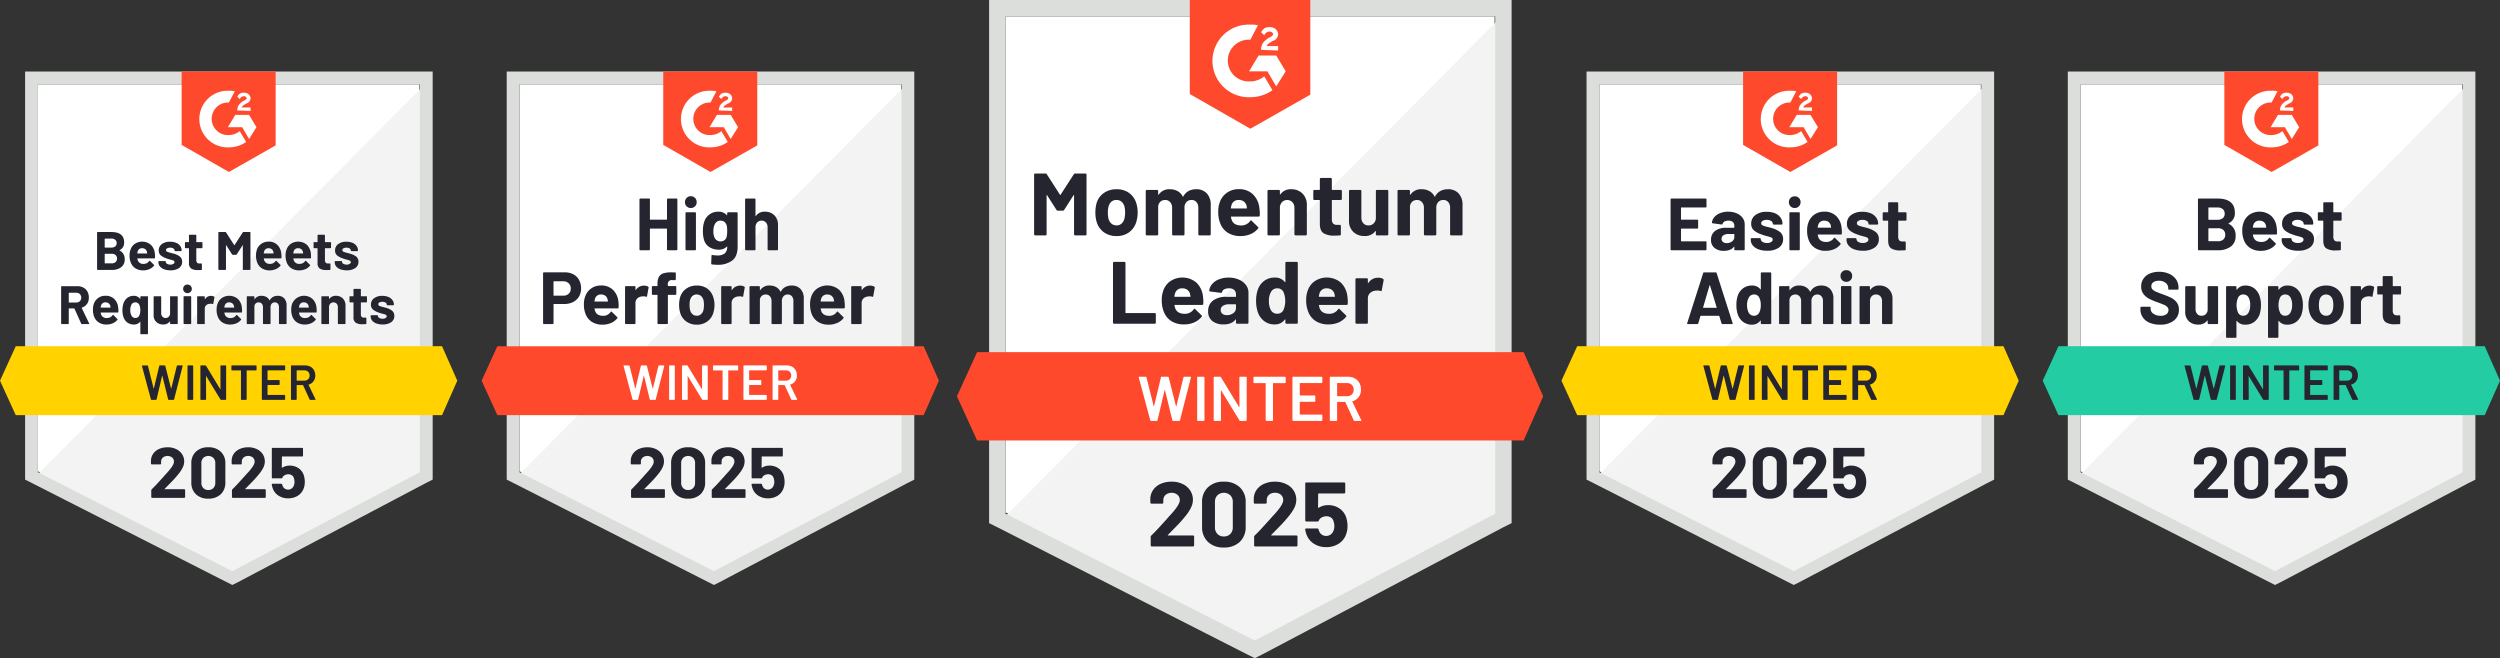
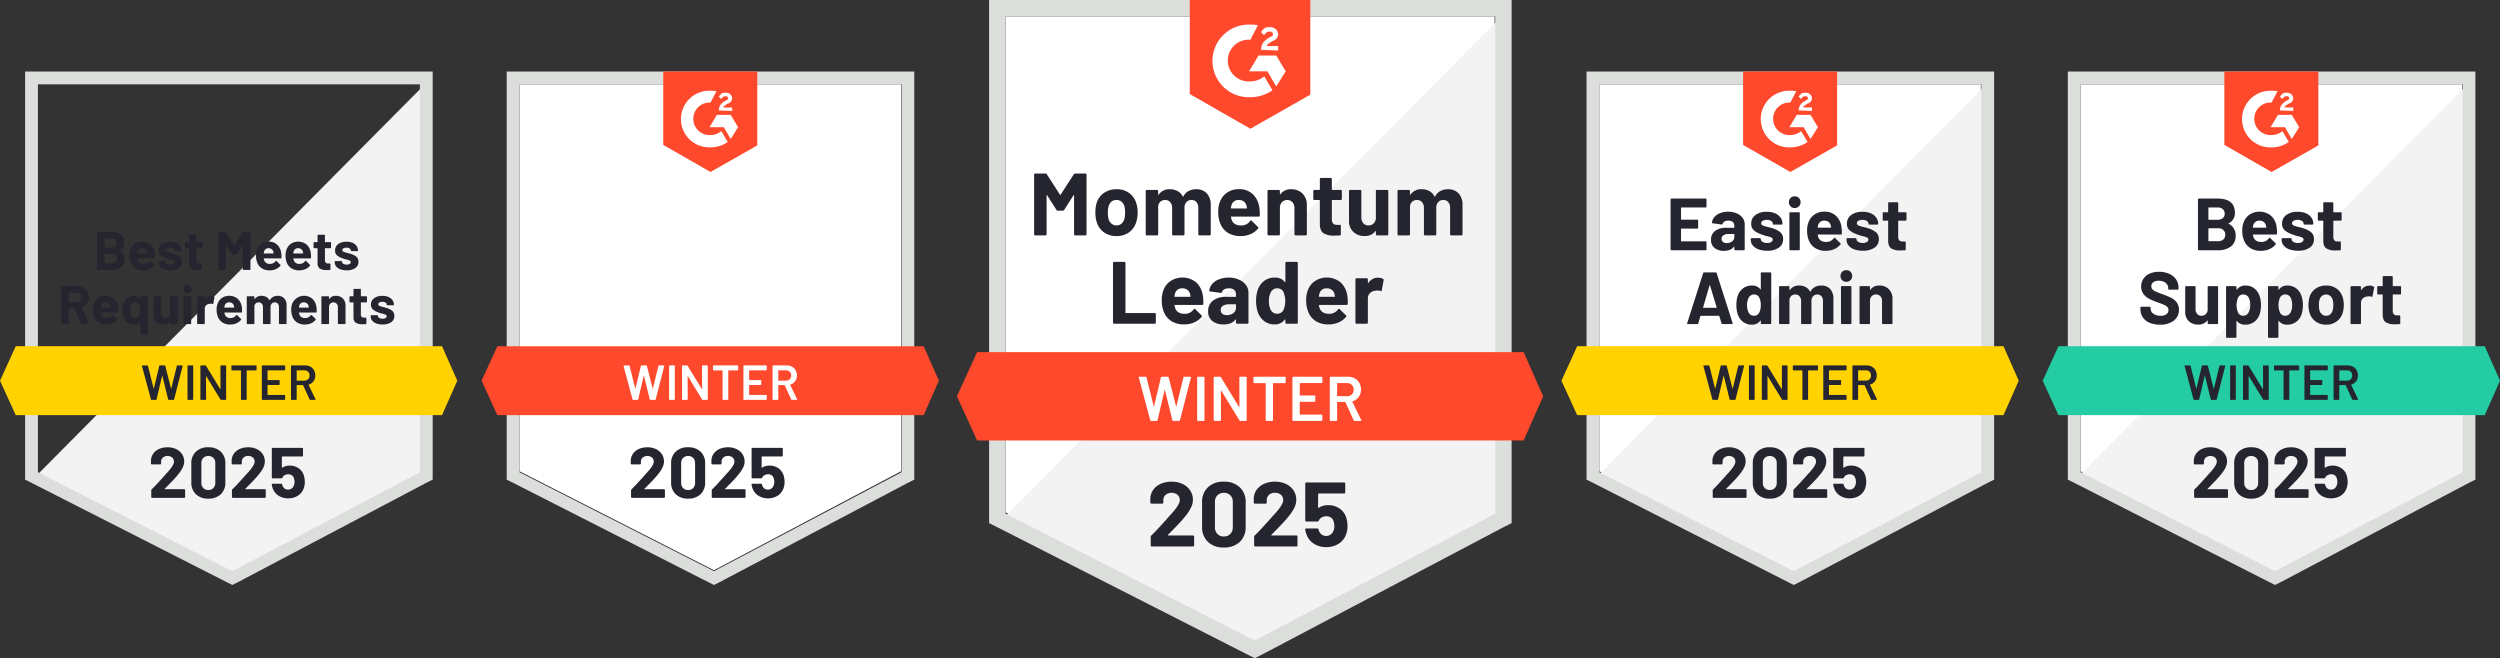
<svg xmlns="http://www.w3.org/2000/svg" width="1170.729" height="308.221" viewBox="0 0 1170.729 308.221">
  <rect x="0" y="0" width="1170.729" height="308.221" fill="#333333" stroke="none" />
  <g id="Group_17795" data-name="Group 17795" transform="translate(-18099.945 17068.955)">
    <g id="User-GeneratedContent_HighPerformer_HighPerformer" transform="translate(18325.48 -17035.445)">
      <path id="Path_16740" data-name="Path 16740" d="M8.1,192.483l91.053,46.333,87.595-46.333V11.3H8.1Z" transform="translate(9.65 -5.307)" fill="#fff" />
-       <path id="Path_16741" data-name="Path 16741" d="M189.636,11.6,7.3,195.319l94.51,46.794,87.826-44.95Z" transform="translate(8.605 -4.915)" fill="#f2f3f2" />
      <path id="Path_16742" data-name="Path 16742" d="M5.5,75.088V199.795l3.227,1.614L99.78,247.742l2.766,1.383,2.766-1.383,87.825-46.333,3.227-1.614V8.7H5.5Zm5.993,121.25V14.693H190.372V196.337L102.546,242.67Z" transform="translate(6.256 -8.7)" fill="#dcdedc" />
      <path id="Path_16743" data-name="Path 16743" d="M107.589,17.69a11.223,11.223,0,0,1,2.766.231l-2.766,5.3a7.621,7.621,0,0,0-.922,15.214h.922a8.055,8.055,0,0,0,5.071-1.844l3,5.071a13.973,13.973,0,0,1-8.068,2.536,13.267,13.267,0,1,1-1.153-26.509h1.153Zm9.451,11.3,3.458,5.763L117.04,40.28l-3.227-5.532h-6.685l3.458-5.763Zm-5.532-2.075a4.646,4.646,0,0,1,.692-2.536,7.952,7.952,0,0,1,2.075-1.844l.461-.231c.922-.461,1.153-.692,1.153-1.153s-.692-.922-1.153-.922a2.215,2.215,0,0,0-2.075,1.383l-1.153-1.153a6.112,6.112,0,0,1,1.153-1.383,3.426,3.426,0,0,1,2.075-.461,3.218,3.218,0,0,1,2.075.692,2.846,2.846,0,0,1,.922,1.844,2.644,2.644,0,0,1-2.075,2.536l-.692.461c-.692.461-1.153.692-1.383,1.383h4.149v1.614l-6.224-.231Zm-3.919,28.814,21.9-12.448V8.7H85.459V43.046l22.129,12.678Zm99.812,81.6H7.776L.4,153.462,7.776,169.6H207.4l7.146-16.136Z" transform="translate(-0.4 -8.7)" fill="#ff492c" />
-       <path id="Path_16744" data-name="Path 16744" d="M23.056,69.641a8.4,8.4,0,0,1,4.011.922,6.443,6.443,0,0,1,2.674,2.651,7.951,7.951,0,0,1,.945,3.919,7.5,7.5,0,0,1-.968,3.85,6.849,6.849,0,0,1-2.766,2.559,8.776,8.776,0,0,1-4.1.922h-4.91q-.161,0-.161.184v8.806a.372.372,0,0,1-.138.3.405.405,0,0,1-.3.115H13.3a.4.4,0,0,1-.415-.415v-23.4a.4.4,0,0,1,.415-.415Zm-.738,10.926a3.507,3.507,0,0,0,2.559-.922,3.161,3.161,0,0,0,.968-2.4,3.246,3.246,0,0,0-.968-2.466,3.458,3.458,0,0,0-2.559-.945h-4.38q-.161,0-.161.184v6.362q0,.184.161.184Zm25.817,2.582a16.181,16.181,0,0,1,.115,2.928.4.4,0,0,1-.438.438H37.14q-.207,0-.161.161a6.672,6.672,0,0,0,.392,1.383Q38.27,90,41.036,90a4.1,4.1,0,0,0,3.481-1.8.435.435,0,0,1,.323-.207.378.378,0,0,1,.231.138l2.49,2.443a.506.506,0,0,1,.184.323.713.713,0,0,1-.138.277,7.471,7.471,0,0,1-2.928,2.19,9.923,9.923,0,0,1-3.965.784,9.081,9.081,0,0,1-5.025-1.337,7.56,7.56,0,0,1-2.951-3.78A11.653,11.653,0,0,1,32,84.509a9.792,9.792,0,0,1,.53-3.365A7.606,7.606,0,0,1,40.021,75.8,7.7,7.7,0,0,1,45.577,77.8,8.8,8.8,0,0,1,48.135,83.149Zm-8.068-3.135a2.778,2.778,0,0,0-2.881,2.028,7.685,7.685,0,0,0-.231,1.106q0,.161.184.161h5.97q.207,0,.138-.161-.184-.991-.184-.968a2.947,2.947,0,0,0-1.083-1.614A3.168,3.168,0,0,0,40.067,80.014Zm20.055-4.149a3.571,3.571,0,0,1,1.982.484.426.426,0,0,1,.184.507L61.574,80.8q-.023.415-.484.254a3.636,3.636,0,0,0-1.2-.184,6.228,6.228,0,0,0-.784.069,3.5,3.5,0,0,0-2.1.922,2.841,2.841,0,0,0-.853,2.167v9.428a.372.372,0,0,1-.138.3.377.377,0,0,1-.277.115H51.685a.459.459,0,0,1-.3-.115.405.405,0,0,1-.115-.3V76.51a.4.4,0,0,1,.415-.415h4.057a.377.377,0,0,1,.277.115.418.418,0,0,1,.138.3v1.314a.155.155,0,0,0,.069.138q.046.046.092-.046A4.423,4.423,0,0,1,60.122,75.865Zm14.73.207a.4.4,0,0,1,.415.415v3.273a.4.4,0,0,1-.415.415H71.51q-.184,0-.184.161V93.453a.4.4,0,0,1-.415.415H66.876a.4.4,0,0,1-.415-.415V80.337q0-.161-.184-.161H64.248a.4.4,0,0,1-.415-.415V76.487a.4.4,0,0,1,.415-.415h2.029a.163.163,0,0,0,.184-.184v-.761a7.132,7.132,0,0,1,.645-3.342A3.747,3.747,0,0,1,69.227,70.1a12.026,12.026,0,0,1,4.08-.438h1.314a.377.377,0,0,1,.277.115.419.419,0,0,1,.138.3v2.789a.372.372,0,0,1-.138.3.349.349,0,0,1-.277.138H73.469a1.8,1.8,0,0,0-2.144,2.213v.369a.163.163,0,0,0,.184.184h3.342ZM84.879,94.145A8.188,8.188,0,0,1,79.9,92.623a7.6,7.6,0,0,1-2.835-4.149,12.231,12.231,0,0,1-.484-3.527,12.907,12.907,0,0,1,.484-3.665,7.487,7.487,0,0,1,2.881-4.011,8.461,8.461,0,0,1,4.979-1.452,8.188,8.188,0,0,1,4.841,1.429,7.792,7.792,0,0,1,2.812,4.011,11.369,11.369,0,0,1,.576,3.619,12.3,12.3,0,0,1-.484,3.5A7.611,7.611,0,0,1,89.835,92.6,8,8,0,0,1,84.879,94.145Zm0-4.172a2.876,2.876,0,0,0,1.936-.692,3.807,3.807,0,0,0,1.153-1.913,10.833,10.833,0,0,0,.254-2.42,10.023,10.023,0,0,0-.254-2.443,4.031,4.031,0,0,0-1.176-1.844,3.038,3.038,0,0,0-1.959-.645,2.945,2.945,0,0,0-1.936.645,3.735,3.735,0,0,0-1.13,1.844,8.046,8.046,0,0,0-.277,2.443,8.929,8.929,0,0,0,.254,2.42A3.807,3.807,0,0,0,82.9,89.281a2.941,2.941,0,0,0,1.982.692Zm20.262-14.107a3.57,3.57,0,0,1,1.982.484.394.394,0,0,1,.184.507l-.715,3.942q-.023.415-.484.254a3.636,3.636,0,0,0-1.2-.184,5.717,5.717,0,0,0-.761.069,3.52,3.52,0,0,0-2.121.922,2.841,2.841,0,0,0-.853,2.167v9.428a.372.372,0,0,1-.138.3.405.405,0,0,1-.3.115H96.7a.459.459,0,0,1-.3-.115.405.405,0,0,1-.115-.3V76.51A.4.4,0,0,1,96.7,76.1h4.034a.405.405,0,0,1,.3.115.418.418,0,0,1,.138.3v1.314a.188.188,0,0,0,.046.138q.092.046.115-.046a4.423,4.423,0,0,1,3.8-2.052Zm24.089-.046a5.517,5.517,0,0,1,4.218,1.614,6.482,6.482,0,0,1,1.521,4.587V93.453a.406.406,0,0,1-.115.3.377.377,0,0,1-.277.115h-4.057a.459.459,0,0,1-.3-.115.406.406,0,0,1-.115-.3V83.08a3.31,3.31,0,0,0-.715-2.236,2.493,2.493,0,0,0-1.959-.83,2.537,2.537,0,0,0-1.959.83,3.147,3.147,0,0,0-.761,2.213v10.4a.405.405,0,0,1-.115.3.459.459,0,0,1-.3.115h-4.011a.4.4,0,0,1-.415-.415V83.08a3.233,3.233,0,0,0-.761-2.236,2.564,2.564,0,0,0-1.982-.83,2.754,2.754,0,0,0-1.844.645,2.835,2.835,0,0,0-.876,1.844V93.453a.405.405,0,0,1-.115.3.459.459,0,0,1-.3.115h-4.034a.4.4,0,0,1-.415-.415V76.51a.459.459,0,0,1,.115-.3.405.405,0,0,1,.3-.115h4.034a.4.4,0,0,1,.415.415v1.36a.155.155,0,0,0,.069.138q.069.023.138-.092a4.958,4.958,0,0,1,4.4-2.1,5.982,5.982,0,0,1,3.02.738,4.792,4.792,0,0,1,1.982,2.075q.092.207.254,0a4.809,4.809,0,0,1,2.052-2.121A6.052,6.052,0,0,1,129.23,75.819Zm24.8,7.33a14.787,14.787,0,0,1,.138,2.928.425.425,0,0,1-.461.438H143.038q-.207,0-.138.161a5.77,5.77,0,0,0,.369,1.383q.9,1.936,3.665,1.936a4.165,4.165,0,0,0,3.5-1.8.379.379,0,0,1,.3-.207.384.384,0,0,1,.254.138l2.49,2.443a.529.529,0,0,1,.161.323.713.713,0,0,1-.138.277,7.257,7.257,0,0,1-2.928,2.19,9.758,9.758,0,0,1-3.942.784,9.01,9.01,0,0,1-5.025-1.337,7.52,7.52,0,0,1-2.974-3.78,11.989,11.989,0,0,1-.715-4.518,10.2,10.2,0,0,1,.507-3.365,7.678,7.678,0,0,1,2.789-3.9A8.567,8.567,0,0,1,151.5,77.8a8.7,8.7,0,0,1,2.536,5.348Zm-8.068-3.135a2.763,2.763,0,0,0-2.858,2.028,10.07,10.07,0,0,0-.254,1.106q0,.161.184.161h5.97q.208,0,.138-.161-.161-.991-.161-.968a3.117,3.117,0,0,0-1.083-1.614A3.274,3.274,0,0,0,145.965,80.014Zm20.055-4.149a3.571,3.571,0,0,1,1.982.484.418.418,0,0,1,.207.507L167.5,80.8q-.046.415-.507.254a3.509,3.509,0,0,0-1.2-.184,5.717,5.717,0,0,0-.761.069,3.52,3.52,0,0,0-2.121.922,2.841,2.841,0,0,0-.853,2.167v9.428a.405.405,0,0,1-.115.3.459.459,0,0,1-.3.115h-4.057a.377.377,0,0,1-.277-.115.372.372,0,0,1-.138-.3V76.51a.418.418,0,0,1,.138-.3.377.377,0,0,1,.277-.115h4.057a.4.4,0,0,1,.415.415v1.314a.155.155,0,0,0,.069.138q.069.046.115-.046A4.366,4.366,0,0,1,166.02,75.865ZM70.91,35.5a.459.459,0,0,1,.115-.3.377.377,0,0,1,.277-.115h4.057a.4.4,0,0,1,.415.415V58.876a.405.405,0,0,1-.115.3.459.459,0,0,1-.3.115H71.3a.377.377,0,0,1-.277-.115.405.405,0,0,1-.115-.3V49.333q0-.161-.184-.161H63.073a.143.143,0,0,0-.161.161v9.543a.405.405,0,0,1-.115.3.459.459,0,0,1-.3.115H58.439a.377.377,0,0,1-.277-.115.372.372,0,0,1-.138-.3V35.5a.418.418,0,0,1,.138-.3.377.377,0,0,1,.277-.115H62.5a.4.4,0,0,1,.415.415v9.29q0,.184.161.184h7.653a.163.163,0,0,0,.184-.184Zm11.157,4.011a2.658,2.658,0,0,1-1.959-.784,2.582,2.582,0,0,1-.784-1.936,2.744,2.744,0,1,1,5.486,0,2.582,2.582,0,0,1-.784,1.936,2.658,2.658,0,0,1-1.959.784ZM79.992,59.291a.459.459,0,0,1-.3-.115.406.406,0,0,1-.115-.3V41.91a.406.406,0,0,1,.115-.3.459.459,0,0,1,.3-.115h4.057a.377.377,0,0,1,.277.115.372.372,0,0,1,.138.3V58.876a.372.372,0,0,1-.138.3.377.377,0,0,1-.277.115ZM99.1,41.934a.419.419,0,0,1,.138-.3.377.377,0,0,1,.277-.115h4.057a.4.4,0,0,1,.415.415V57.7q0,4.518-2.6,6.454a10.9,10.9,0,0,1-6.731,1.959,21.888,21.888,0,0,1-2.7-.184.381.381,0,0,1-.346-.438l.138-3.573q0-.461.484-.392a13.966,13.966,0,0,0,2.282.207,5.4,5.4,0,0,0,3.412-.945A3.848,3.848,0,0,0,99.1,57.678q0-.115-.069-.138t-.138.069a4.984,4.984,0,0,1-3.826,1.406,8.073,8.073,0,0,1-4.126-1.083,6.038,6.038,0,0,1-2.7-3.5,13.893,13.893,0,0,1-.507-4.126,12.852,12.852,0,0,1,.622-4.38A6.768,6.768,0,0,1,90.8,42.533a6.557,6.557,0,0,1,4.034-1.291,5.129,5.129,0,0,1,4.057,1.591.131.131,0,0,0,.138.046.106.106,0,0,0,.069-.115v-.83ZM98.825,53.09a11.307,11.307,0,0,0,.277-2.835,14.679,14.679,0,0,0-.069-1.637,6.389,6.389,0,0,0-.231-1.13,3.263,3.263,0,0,0-1.037-1.5,2.85,2.85,0,0,0-1.8-.553,2.776,2.776,0,0,0-1.752.553,3.351,3.351,0,0,0-1.083,1.5,6.752,6.752,0,0,0-.484,2.812,6.654,6.654,0,0,0,.415,2.766,2.826,2.826,0,0,0,1.083,1.5,3.028,3.028,0,0,0,1.844.576,2.9,2.9,0,0,0,1.844-.576,2.845,2.845,0,0,0,.991-1.475Zm17.934-11.848a5.969,5.969,0,0,1,4.449,1.706,6.2,6.2,0,0,1,1.683,4.587V58.876a.405.405,0,0,1-.115.3.377.377,0,0,1-.277.115h-4.057a.459.459,0,0,1-.3-.115.405.405,0,0,1-.115-.3V48.526a3.227,3.227,0,0,0-.784-2.236,2.611,2.611,0,0,0-2.052-.853,2.656,2.656,0,0,0-2.052.853,3.227,3.227,0,0,0-.784,2.236v10.35a.4.4,0,0,1-.415.415h-4.034a.4.4,0,0,1-.415-.415V35.5a.459.459,0,0,1,.115-.3.405.405,0,0,1,.3-.115h4.034a.405.405,0,0,1,.3.115.459.459,0,0,1,.115.3v7.653a.155.155,0,0,0,.069.138.064.064,0,0,0,.092-.046A4.871,4.871,0,0,1,116.759,41.242Z" transform="translate(15.901 24.385)" fill="#252530" />
      <path id="Path_16806" data-name="Path 16806" d="M33.771,84.536a.3.3,0,0,1-.323-.231L29.253,68.7l-.023-.092q0-.207.254-.207h2.259a.3.3,0,0,1,.323.23l2.628,10.511q.023.069.069.069t.069-.069l2.513-10.511a.289.289,0,0,1,.3-.23h2.213a.3.3,0,0,1,.323.23l2.674,10.534q.023.069.069.069t.069-.069l2.582-10.534a.3.3,0,0,1,.323-.23H48.04q.323,0,.254.3L44.306,84.305a.3.3,0,0,1-.323.231H41.839a.3.3,0,0,1-.323-.231l-2.7-11a.148.148,0,0,0-.069-.092q-.046,0-.069.092l-2.582,11a.289.289,0,0,1-.3.231Zm17.081,0a.287.287,0,0,1-.207-.092.249.249,0,0,1-.069-.184V68.677a.249.249,0,0,1,.069-.184.287.287,0,0,1,.207-.092h2.121a.326.326,0,0,1,.277.277V84.259a.326.326,0,0,1-.277.277ZM66,68.677a.249.249,0,0,1,.069-.184.287.287,0,0,1,.207-.092h2.121a.326.326,0,0,1,.277.277V84.259a.326.326,0,0,1-.277.277H66.343a.33.33,0,0,1-.323-.184l-6.639-10.88q-.046-.069-.092-.069-.046.023-.046.115l.046,10.742a.326.326,0,0,1-.277.277H56.892a.287.287,0,0,1-.207-.092.249.249,0,0,1-.069-.184V68.677a.249.249,0,0,1,.069-.184.287.287,0,0,1,.207-.092h2.052a.33.33,0,0,1,.323.184l6.616,10.88q.046.069.092.046.046,0,.046-.092L66,68.677ZM82.64,68.4a.326.326,0,0,1,.277.277v1.775a.326.326,0,0,1-.277.277H78.4a.1.1,0,0,0-.115.115V84.259a.249.249,0,0,1-.069.184.287.287,0,0,1-.207.092H75.886a.326.326,0,0,1-.277-.277V70.843a.1.1,0,0,0-.115-.115h-4.08a.287.287,0,0,1-.207-.092.249.249,0,0,1-.069-.184V68.677a.249.249,0,0,1,.069-.184.287.287,0,0,1,.207-.092Zm13.669,2.029a.326.326,0,0,1-.277.277h-7.86a.1.1,0,0,0-.115.115v4.311a.1.1,0,0,0,.115.115h5.279a.244.244,0,0,1,.277.277v1.752a.244.244,0,0,1-.277.277H88.172a.1.1,0,0,0-.115.115v4.449a.1.1,0,0,0,.115.115h7.86a.326.326,0,0,1,.277.277v1.752a.326.326,0,0,1-.277.277H85.66a.287.287,0,0,1-.207-.092.249.249,0,0,1-.069-.184V68.677a.249.249,0,0,1,.069-.184.287.287,0,0,1,.207-.092H96.033a.326.326,0,0,1,.277.277v1.752Zm11.779,14.107a.326.326,0,0,1-.323-.207l-3.043-6.639a.148.148,0,0,0-.138-.092h-2.766a.1.1,0,0,0-.115.115v6.547a.326.326,0,0,1-.277.277H99.306a.287.287,0,0,1-.207-.092.249.249,0,0,1-.069-.184V68.677a.249.249,0,0,1,.069-.184.287.287,0,0,1,.207-.092h6.339a5.221,5.221,0,0,1,2.49.576,4.264,4.264,0,0,1,1.683,1.66,5.01,5.01,0,0,1,.6,2.466,4.367,4.367,0,0,1-.83,2.7,4.153,4.153,0,0,1-2.259,1.567.074.074,0,0,0-.069.046.1.1,0,0,0,0,.092l3.25,6.708a.354.354,0,0,1,.046.138q0,.184-.254.184Zm-6.27-13.831a.1.1,0,0,0-.115.115v4.587a.1.1,0,0,0,.115.115h3.458a2.479,2.479,0,0,0,1.8-.668,2.292,2.292,0,0,0,.668-1.729,2.369,2.369,0,0,0-.668-1.752,2.479,2.479,0,0,0-1.8-.668Z" transform="translate(37.227 69.217)" fill="#fff" />
      <path id="Path_16817" data-name="Path 16817" d="M37.5,104.462a.131.131,0,0,0-.046.138.155.155,0,0,0,.138.069h9.059a.377.377,0,0,1,.277.115.349.349,0,0,1,.138.277v3.25a.349.349,0,0,1-.138.277.377.377,0,0,1-.277.115H31.623a.405.405,0,0,1-.3-.115.377.377,0,0,1-.115-.277v-3.089a.69.69,0,0,1,.207-.507q1.637-1.591,3.342-3.481T36.9,98.884q.922-1.106,1.89-2.121,3.043-3.366,3.043-5a2.511,2.511,0,0,0-.83-1.936,3.551,3.551,0,0,0-4.334,0,2.558,2.558,0,0,0-.853,2.005v.83a.394.394,0,0,1-.392.392H31.485a.377.377,0,0,1-.277-.115.349.349,0,0,1-.138-.277V91.093a5.921,5.921,0,0,1,1.153-3.2,6.65,6.65,0,0,1,2.743-2.121,9.775,9.775,0,0,1,3.873-.738,8.926,8.926,0,0,1,4.126.9,6.574,6.574,0,0,1,2.7,2.374,6.1,6.1,0,0,1,.968,3.342,6.584,6.584,0,0,1-.715,2.881,15.426,15.426,0,0,1-2.1,3.181Q42.78,99,41.581,100.29q-1.2,1.268-3.573,3.665l-.507.507Zm20.423,4.61a8,8,0,0,1-5.809-2.052,7.387,7.387,0,0,1-2.144-5.6V92.591a7.222,7.222,0,0,1,2.144-5.509,8,8,0,0,1,5.809-2.052,8.135,8.135,0,0,1,5.832,2.052A7.222,7.222,0,0,1,65.9,92.591v8.829a7.387,7.387,0,0,1-2.144,5.6A8.135,8.135,0,0,1,57.925,109.072Zm0-4.034a3.119,3.119,0,0,0,2.374-.922,3.382,3.382,0,0,0,.9-2.466v-9.2a3.35,3.35,0,0,0-.9-2.443,3.488,3.488,0,0,0-4.726,0,3.35,3.35,0,0,0-.9,2.443v9.2a3.382,3.382,0,0,0,.9,2.466A3.09,3.09,0,0,0,57.925,105.039Zm17.335-.576a.1.1,0,0,0-.023.138q.023.069.138.069h9.059a.394.394,0,0,1,.392.392v3.25a.394.394,0,0,1-.392.392H69.381a.394.394,0,0,1-.392-.392v-3.089a.736.736,0,0,1,.184-.507q1.66-1.591,3.342-3.481,1.706-1.89,2.144-2.351.945-1.106,1.913-2.121,3.043-3.366,3.043-5a2.511,2.511,0,0,0-.83-1.936,3.228,3.228,0,0,0-2.19-.738,3.14,3.14,0,0,0-2.167.738,2.591,2.591,0,0,0-.83,2.005v.83a.377.377,0,0,1-.115.277.405.405,0,0,1-.3.115H69.243a.394.394,0,0,1-.392-.392V91.093a5.776,5.776,0,0,1,1.13-3.2,6.624,6.624,0,0,1,2.766-2.121,9.714,9.714,0,0,1,3.85-.738,8.926,8.926,0,0,1,4.126.9,6.546,6.546,0,0,1,2.72,2.374,6.211,6.211,0,0,1,.945,3.342,6.762,6.762,0,0,1-.692,2.881,16.3,16.3,0,0,1-2.121,3.181Q80.538,99,79.339,100.29q-1.2,1.268-3.573,3.665l-.507.507ZM102.6,98.031a10.723,10.723,0,0,1,.507,3.181,8.57,8.57,0,0,1-.53,3.089,6.644,6.644,0,0,1-2.7,3.389,8.328,8.328,0,0,1-4.564,1.245,8.086,8.086,0,0,1-4.449-1.222,6.546,6.546,0,0,1-2.72-3.319,9.066,9.066,0,0,1-.507-1.844v-.069q0-.369.392-.369h4.057a.445.445,0,0,1,.438.369,1.028,1.028,0,0,0,.092.346,1.186,1.186,0,0,1,.092.23,2.832,2.832,0,0,0,1.014,1.337,2.895,2.895,0,0,0,3.2-.046,2.905,2.905,0,0,0,1.037-1.383,4.053,4.053,0,0,0,.323-1.752,4.687,4.687,0,0,0-.3-1.729,2.22,2.22,0,0,0-.922-1.337,2.849,2.849,0,0,0-1.637-.484,3.614,3.614,0,0,0-1.752.438,2.254,2.254,0,0,0-1.06,1.153.412.412,0,0,1-.438.323h-4.1a.405.405,0,0,1-.3-.115.377.377,0,0,1-.115-.277V85.7a.377.377,0,0,1,.115-.277.405.405,0,0,1,.3-.115h13.808a.394.394,0,0,1,.392.392v3.25a.394.394,0,0,1-.392.392H92.548q-.161,0-.161.184l-.046,4.933q0,.23.207.115a6.271,6.271,0,0,1,3.481-.968,7.149,7.149,0,0,1,4.08,1.176,6.331,6.331,0,0,1,2.49,3.25Z" transform="translate(38.773 90.92)" fill="#252530" />
    </g>
    <g id="User-GeneratedContent_MomentumLeader_Leader" transform="translate(18548.066 -17068.955)">
      <path id="Path_16747" data-name="Path 16747" d="M8.1,243.574l116.728,59.4,112.3-59.4V11.3H8.1Z" transform="translate(14.655 -3.617)" fill="#fff" />
      <path id="Path_16748" data-name="Path 16748" d="M241.052,11.6,7.3,247.125l121.161,59.989,112.591-57.625Z" transform="translate(13.09 -3.03)" fill="#f2f3f2" />
      <path id="Path_16749" data-name="Path 16749" d="M5.5,93.808V253.681l4.137,2.069,116.728,59.4,3.546,1.773,3.546-1.773,112.591-59.4,4.137-2.069V8.7H5.5Zm7.683,155.44V16.383H242.5V249.248l-112.591,59.4Z" transform="translate(9.571 -8.7)" fill="#dcdedc" />
      <path id="Path_16750" data-name="Path 16750" d="M137.814,20.225a14.388,14.388,0,0,1,3.546.3l-3.546,6.8a9.77,9.77,0,1,0-1.182,19.5h1.182a10.327,10.327,0,0,0,6.5-2.364l3.842,6.5a17.914,17.914,0,0,1-10.343,3.251,17.008,17.008,0,1,1-1.478-33.984Zm12.116,14.48,4.433,7.388-4.433,7.092-4.137-7.092h-8.57l4.433-7.388Zm-7.092-2.66a5.957,5.957,0,0,1,.887-3.251,10.2,10.2,0,0,1,2.66-2.364l.591-.3c1.182-.591,1.478-.887,1.478-1.478s-.887-1.182-1.478-1.182a2.84,2.84,0,0,0-2.66,1.773l-1.478-1.478A7.834,7.834,0,0,1,144.316,22a4.392,4.392,0,0,1,2.66-.591,4.125,4.125,0,0,1,2.66.887,3.648,3.648,0,0,1,1.182,2.364,3.389,3.389,0,0,1-2.66,3.251l-.887.591c-.887.591-1.478.887-1.773,1.773h5.319v2.069Zm-5.024,36.939,28.074-15.958V8.7H109.445V52.732l28.369,16.253ZM265.772,173.6H9.856L.4,194.283l9.456,20.686H265.772l9.161-20.686Z" transform="translate(-0.4 -8.7)" fill="#ff492c" />
      <path id="Path_16751" data-name="Path 16751" d="M50.072,106.532a.5.5,0,0,1-.5-.5V78.074a.5.5,0,0,1,.5-.5h4.846a.5.5,0,0,1,.5.5v23.257a.183.183,0,0,0,.207.207H69.162a.439.439,0,0,1,.325.118.484.484,0,0,1,.148.355v4.019a.483.483,0,0,1-.148.355.393.393,0,0,1-.325.148ZM91.71,93.707a18.162,18.162,0,0,1,.148,3.517.474.474,0,0,1-.532.5H78.53q-.236,0-.148.207a7.368,7.368,0,0,0,.443,1.655q1.093,2.305,4.4,2.305A4.948,4.948,0,0,0,87.4,99.735a.491.491,0,0,1,.384-.236q.118,0,.266.177L91.03,102.6a.577.577,0,0,1,.207.384,1.152,1.152,0,0,1-.148.325,9.451,9.451,0,0,1-3.517,2.63,11.973,11.973,0,0,1-4.728.916,10.916,10.916,0,0,1-6.029-1.6A8.976,8.976,0,0,1,73.3,100.74a13.893,13.893,0,0,1-.887-5.408,11.96,11.96,0,0,1,.621-4.019,8.908,8.908,0,0,1,3.339-4.669,10.236,10.236,0,0,1,12.293.65,10.642,10.642,0,0,1,3.044,6.413Zm-9.663-3.753a3.31,3.31,0,0,0-3.428,2.423q-.148.532-.3,1.33a.183.183,0,0,0,.207.207h7.181q.236,0,.148-.207-.207-1.212-.207-1.153a3.443,3.443,0,0,0-1.3-1.921A3.763,3.763,0,0,0,82.046,89.954Zm21.691-5.024a11.536,11.536,0,0,1,4.787.946,7.78,7.78,0,0,1,3.31,2.541,5.9,5.9,0,0,1,1.182,3.605V106.03a.5.5,0,0,1-.5.5h-4.846a.5.5,0,0,1-.5-.5v-1.359a.2.2,0,0,0-.089-.177q-.059-.03-.148.089-1.744,2.275-5.585,2.275a8.265,8.265,0,0,1-5.231-1.566,5.558,5.558,0,0,1-1.98-4.64,5.884,5.884,0,0,1,2.246-4.935,9.96,9.96,0,0,1,6.354-1.773h4.226a.183.183,0,0,0,.207-.207V92.85a2.8,2.8,0,0,0-.827-2.157,3.628,3.628,0,0,0-2.482-.739,4.6,4.6,0,0,0-2.128.443,2.037,2.037,0,0,0-1.093,1.271q-.118.473-.532.414l-5.024-.65q-.473-.089-.443-.384a5.642,5.642,0,0,1,1.389-3.132,7.8,7.8,0,0,1,3.221-2.187,12.079,12.079,0,0,1,4.492-.8Zm-.827,17.583a4.828,4.828,0,0,0,3.014-.946,2.946,2.946,0,0,0,1.241-2.453V97.637a.183.183,0,0,0-.207-.207h-2.985a5.075,5.075,0,0,0-2.9.709,2.25,2.25,0,0,0-1.064,1.98,2.165,2.165,0,0,0,.8,1.773,3.247,3.247,0,0,0,2.1.621ZM130.3,78.074a.5.5,0,0,1,.5-.5h4.817a.5.5,0,0,1,.5.5V106.03a.5.5,0,0,1-.5.5h-4.817a.5.5,0,0,1-.5-.5v-1.359a.137.137,0,0,0-.089-.148.169.169,0,0,0-.177.059,5.621,5.621,0,0,1-4.758,2.275,7.887,7.887,0,0,1-4.965-1.6,8.947,8.947,0,0,1-3.014-4.433,16.1,16.1,0,0,1-.709-5.024,15.422,15.422,0,0,1,.768-5.112,8.785,8.785,0,0,1,2.985-4.2,8.1,8.1,0,0,1,5.083-1.566A5.573,5.573,0,0,1,130.038,87q.089.118.177.089t.089-.177Zm-.887,22.016a11.071,11.071,0,0,0-.059-8.54,3.082,3.082,0,0,0-2.778-1.6,3.274,3.274,0,0,0-2.955,1.6,8.136,8.136,0,0,0-1.034,4.4,8.69,8.69,0,0,0,.887,4.137,3.32,3.32,0,0,0,3.044,1.773A3.206,3.206,0,0,0,129.417,100.09Zm29.936-6.383a18.16,18.16,0,0,1,.148,3.517.474.474,0,0,1-.532.5h-12.8q-.237,0-.148.207a7.368,7.368,0,0,0,.443,1.655q1.093,2.305,4.4,2.305a4.948,4.948,0,0,0,4.167-2.157.491.491,0,0,1,.384-.236q.118,0,.266.177l2.985,2.926a.577.577,0,0,1,.207.384,1.152,1.152,0,0,1-.148.325,9.451,9.451,0,0,1-3.517,2.63,11.973,11.973,0,0,1-4.728.916,10.916,10.916,0,0,1-6.028-1.6,8.976,8.976,0,0,1-3.517-4.521,13.893,13.893,0,0,1-.887-5.408,11.961,11.961,0,0,1,.621-4.019,8.908,8.908,0,0,1,3.339-4.669,10.236,10.236,0,0,1,12.293.65,10.642,10.642,0,0,1,3.044,6.413Zm-9.663-3.753a3.31,3.31,0,0,0-3.428,2.423q-.148.532-.3,1.33a.183.183,0,0,0,.207.207h7.181q.236,0,.148-.207-.207-1.212-.207-1.153a3.443,3.443,0,0,0-1.3-1.921A3.763,3.763,0,0,0,149.69,89.954Zm24-4.965a4.282,4.282,0,0,1,2.364.561.553.553,0,0,1,.266.621l-.887,4.728q-.03.5-.561.3a4.584,4.584,0,0,0-1.448-.207,9.116,9.116,0,0,0-.916.059,4.274,4.274,0,0,0-2.541,1.093,3.405,3.405,0,0,0-1.034,2.6V106.03a.55.55,0,0,1-.118.355.484.484,0,0,1-.355.148h-4.846a.5.5,0,0,1-.5-.5V85.758a.5.5,0,0,1,.5-.5h4.846a.484.484,0,0,1,.355.148.55.55,0,0,1,.118.355v1.566q0,.148.089.177t.118-.03A5.283,5.283,0,0,1,173.685,84.989ZM31.247,36.525a.661.661,0,0,1,.591-.325h4.846a.5.5,0,0,1,.5.5V64.658a.5.5,0,0,1-.5.5H31.838a.5.5,0,0,1-.5-.5V46.425q0-.177-.089-.177-.059,0-.148.118l-4.4,6.885a.636.636,0,0,1-.561.325H23.682a.636.636,0,0,1-.561-.325l-4.4-6.885q-.089-.118-.148-.089-.089.03-.089.177v18.2a.5.5,0,0,1-.5.5H13.132a.5.5,0,0,1-.5-.5V36.7a.5.5,0,0,1,.5-.5h4.846a.661.661,0,0,1,.591.325l6.206,9.634q.118.266.236,0l6.235-9.634Zm20.006,28.96a9.884,9.884,0,0,1-5.969-1.8,9.18,9.18,0,0,1-3.4-4.965,15.221,15.221,0,0,1-.561-4.226,15.917,15.917,0,0,1,.561-4.4A8.889,8.889,0,0,1,45.314,45.3a10.12,10.12,0,0,1,5.969-1.744,9.686,9.686,0,0,1,5.792,1.714,9.213,9.213,0,0,1,3.4,4.787,14.4,14.4,0,0,1,.65,4.344,14.8,14.8,0,0,1-.561,4.167,9.257,9.257,0,0,1-3.369,5.083A9.724,9.724,0,0,1,51.254,65.485Zm0-4.994a3.378,3.378,0,0,0,2.305-.827,4.619,4.619,0,0,0,1.359-2.275,12.183,12.183,0,0,0,.325-2.9,11.56,11.56,0,0,0-.325-2.955,4.613,4.613,0,0,0-1.389-2.187,3.658,3.658,0,0,0-2.335-.768,3.582,3.582,0,0,0-2.335.768,4.53,4.53,0,0,0-1.33,2.187,9.375,9.375,0,0,0-.355,2.955,11.051,11.051,0,0,0,.3,2.9,4.519,4.519,0,0,0,1.389,2.275A3.573,3.573,0,0,0,51.254,60.491ZM88.489,43.558a6.5,6.5,0,0,1,5.024,1.95,7.675,7.675,0,0,1,1.832,5.467V64.658a.5.5,0,0,1-.5.5H90a.484.484,0,0,1-.355-.148.55.55,0,0,1-.118-.355V52.246a3.918,3.918,0,0,0-.887-2.689,2.914,2.914,0,0,0-2.305-.975,3.1,3.1,0,0,0-2.364.975,3.794,3.794,0,0,0-.916,2.66V64.658a.5.5,0,0,1-.5.5H77.761a.5.5,0,0,1-.5-.5V52.246a3.8,3.8,0,0,0-.916-2.66,2.963,2.963,0,0,0-2.335-1,3.264,3.264,0,0,0-2.216.768,3.4,3.4,0,0,0-1.064,2.187V64.658a.5.5,0,0,1-.5.5H65.379a.393.393,0,0,1-.325-.148.484.484,0,0,1-.148-.355V44.386a.484.484,0,0,1,.148-.355.394.394,0,0,1,.325-.148h4.846a.5.5,0,0,1,.5.5v1.625a.136.136,0,0,0,.089.148q.089.059.148-.059a5.906,5.906,0,0,1,5.26-2.541,7.253,7.253,0,0,1,3.635.887,5.761,5.761,0,0,1,2.364,2.482q.118.236.3,0a6,6,0,0,1,2.453-2.541,7.411,7.411,0,0,1,3.517-.827Zm29.64,8.777a16.6,16.6,0,0,1,.177,3.517.474.474,0,0,1-.532.5h-12.8q-.236,0-.148.207a7.369,7.369,0,0,0,.443,1.655q1.064,2.305,4.374,2.305a4.975,4.975,0,0,0,4.2-2.157.421.421,0,0,1,.355-.236.4.4,0,0,1,.3.177l2.985,2.926a.577.577,0,0,1,.207.384,1.064,1.064,0,0,1-.177.325,9.145,9.145,0,0,1-3.517,2.63,11.76,11.76,0,0,1-4.7.916,10.824,10.824,0,0,1-6.028-1.6,9.135,9.135,0,0,1-3.546-4.521,14.323,14.323,0,0,1-.857-5.408,11.96,11.96,0,0,1,.621-4.019,8.908,8.908,0,0,1,3.339-4.669,9.246,9.246,0,0,1,5.644-1.744,9.134,9.134,0,0,1,6.62,2.394A10.428,10.428,0,0,1,118.129,52.335Zm-9.634-3.753a3.31,3.31,0,0,0-3.428,2.423,7.988,7.988,0,0,0-.3,1.33.183.183,0,0,0,.207.207h7.151q.266,0,.177-.207-.207-1.212-.207-1.153a3.652,3.652,0,0,0-1.3-1.921A3.845,3.845,0,0,0,108.495,48.582Zm24.5-5.024a7.233,7.233,0,0,1,5.349,2.039,7.427,7.427,0,0,1,2.009,5.5V64.658a.5.5,0,0,1-.5.5h-4.817a.5.5,0,0,1-.5-.5V52.306a3.83,3.83,0,0,0-.946-2.689,3.425,3.425,0,0,0-4.906,0,3.83,3.83,0,0,0-.946,2.689V64.658a.5.5,0,0,1-.5.5h-4.817a.5.5,0,0,1-.5-.5V44.386a.5.5,0,0,1,.5-.5h4.817a.5.5,0,0,1,.5.5v1.448a.2.2,0,0,0,.089.177.083.083,0,0,0,.118-.059A5.818,5.818,0,0,1,132.993,43.558Zm23.759,4.521a.5.5,0,0,1-.5.5h-3.989a.183.183,0,0,0-.207.207v8.747a3.074,3.074,0,0,0,.561,2.039,2.262,2.262,0,0,0,1.8.65h1.359a.5.5,0,0,1,.5.5v3.93a.493.493,0,0,1-.5.532q-1.714.089-2.482.089a9.323,9.323,0,0,1-5.112-1.123q-1.714-1.152-1.744-4.285V48.789a.183.183,0,0,0-.207-.207h-2.364a.5.5,0,0,1-.5-.5V44.386a.5.5,0,0,1,.5-.5h2.364a.183.183,0,0,0,.207-.207V38.771a.5.5,0,0,1,.5-.5h4.64a.394.394,0,0,1,.325.148.484.484,0,0,1,.148.355v4.906a.183.183,0,0,0,.207.207h3.989a.5.5,0,0,1,.5.5V48.08Zm15.928-3.694a.55.55,0,0,1,.118-.355.484.484,0,0,1,.355-.148H178a.5.5,0,0,1,.5.5V64.658a.5.5,0,0,1-.5.5h-4.846a.484.484,0,0,1-.355-.148.55.55,0,0,1-.118-.355V63.269q0-.148-.089-.148-.089-.03-.177.089a5.931,5.931,0,0,1-5.112,2.246,7.177,7.177,0,0,1-5.172-1.921,6.9,6.9,0,0,1-2.039-5.319V44.386a.5.5,0,0,1,.5-.5h4.787a.5.5,0,0,1,.5.5V56.768a3.987,3.987,0,0,0,.887,2.689,3.059,3.059,0,0,0,2.453,1.034,3.282,3.282,0,0,0,2.335-.857,3.7,3.7,0,0,0,1.123-2.216V44.386Zm33.718-.827a6.5,6.5,0,0,1,5.024,1.95,7.675,7.675,0,0,1,1.832,5.467V64.658a.5.5,0,0,1-.5.5h-4.846a.484.484,0,0,1-.355-.148.55.55,0,0,1-.118-.355V52.246a3.918,3.918,0,0,0-.887-2.689,2.914,2.914,0,0,0-2.305-.975,3.1,3.1,0,0,0-2.364.975,3.8,3.8,0,0,0-.916,2.66V64.658a.5.5,0,0,1-.5.5h-4.787a.5.5,0,0,1-.5-.5V52.246a3.8,3.8,0,0,0-.916-2.66,2.963,2.963,0,0,0-2.335-1,3.263,3.263,0,0,0-2.216.768,3.4,3.4,0,0,0-1.064,2.187V64.658a.5.5,0,0,1-.5.5H183.29a.484.484,0,0,1-.355-.148.55.55,0,0,1-.118-.355V44.386a.55.55,0,0,1,.118-.355.484.484,0,0,1,.355-.148h4.846a.5.5,0,0,1,.5.5v1.625a.137.137,0,0,0,.089.148q.089.059.148-.059a5.906,5.906,0,0,1,5.26-2.541,7.253,7.253,0,0,1,3.635.887,5.761,5.761,0,0,1,2.364,2.482q.118.236.3,0a6,6,0,0,1,2.453-2.541,7.411,7.411,0,0,1,3.517-.827Z" transform="translate(23.511 45.066)" fill="#252530" />
      <path id="Path_16804" data-name="Path 16804" d="M35.052,89.086a.389.389,0,0,1-.414-.3L29.26,68.784l-.03-.118q0-.266.325-.266h2.9a.389.389,0,0,1,.414.3l3.369,13.475q.03.089.089.089t.089-.089L39.632,68.7a.371.371,0,0,1,.384-.3h2.837a.389.389,0,0,1,.414.3l3.428,13.5q.03.089.089.089t.089-.089l3.31-13.5a.389.389,0,0,1,.414-.3h2.748q.414,0,.325.384L48.557,88.79a.389.389,0,0,1-.414.3H45.395a.389.389,0,0,1-.414-.3l-3.457-14.1a.19.19,0,0,0-.089-.118q-.059,0-.089.118l-3.31,14.1a.371.371,0,0,1-.384.3Zm21.9,0a.368.368,0,0,1-.266-.118.32.32,0,0,1-.089-.236V68.755a.32.32,0,0,1,.089-.236.368.368,0,0,1,.266-.118h2.719a.418.418,0,0,1,.355.355V88.731a.418.418,0,0,1-.355.355ZM76.364,68.755a.32.32,0,0,1,.089-.236.367.367,0,0,1,.266-.118h2.719a.418.418,0,0,1,.355.355V88.731a.418.418,0,0,1-.355.355h-2.63a.423.423,0,0,1-.414-.236L67.883,74.9q-.059-.089-.118-.089-.059.03-.059.148l.059,13.771a.418.418,0,0,1-.355.355H64.692a.368.368,0,0,1-.266-.118.32.32,0,0,1-.089-.236V68.755a.32.32,0,0,1,.089-.236.368.368,0,0,1,.266-.118h2.63a.423.423,0,0,1,.414.236l8.481,13.948q.059.089.118.059.059,0,.059-.118l-.03-13.771ZM97.7,68.4a.418.418,0,0,1,.355.355V71.03a.418.418,0,0,1-.355.355H92.263a.131.131,0,0,0-.148.148v17.2a.319.319,0,0,1-.089.236.367.367,0,0,1-.266.118H89.042a.418.418,0,0,1-.355-.355v-17.2a.131.131,0,0,0-.148-.148H83.309a.367.367,0,0,1-.266-.118.319.319,0,0,1-.089-.236V68.755a.32.32,0,0,1,.089-.236.367.367,0,0,1,.266-.118ZM115.224,71a.418.418,0,0,1-.355.355H104.793a.131.131,0,0,0-.148.148v5.526a.131.131,0,0,0,.148.148h6.767a.313.313,0,0,1,.355.355v2.246a.313.313,0,0,1-.355.355h-6.767a.131.131,0,0,0-.148.148v5.7a.131.131,0,0,0,.148.148H114.87a.418.418,0,0,1,.355.355v2.246a.418.418,0,0,1-.355.355h-13.3a.368.368,0,0,1-.266-.118.319.319,0,0,1-.089-.236V68.755a.319.319,0,0,1,.089-.236.368.368,0,0,1,.266-.118h13.3a.418.418,0,0,1,.355.355V71Zm15.1,18.085a.418.418,0,0,1-.414-.266l-3.9-8.511a.189.189,0,0,0-.177-.118h-3.546a.131.131,0,0,0-.148.148v8.393a.418.418,0,0,1-.355.355h-2.719a.367.367,0,0,1-.266-.118.319.319,0,0,1-.089-.236V68.755a.32.32,0,0,1,.089-.236.368.368,0,0,1,.266-.118h8.127a6.693,6.693,0,0,1,3.192.739,5.466,5.466,0,0,1,2.157,2.128,6.422,6.422,0,0,1,.768,3.162,5.6,5.6,0,0,1-1.064,3.457,5.324,5.324,0,0,1-2.9,2.009.1.1,0,0,0-.089.059.126.126,0,0,0,0,.118l4.167,8.6a.454.454,0,0,1,.059.177q0,.236-.325.236Zm-8.038-17.731a.131.131,0,0,0-.148.148v5.881a.131.131,0,0,0,.148.148h4.433a3.177,3.177,0,0,0,2.305-.857,2.938,2.938,0,0,0,.857-2.216,3.037,3.037,0,0,0-.857-2.246,3.177,3.177,0,0,0-2.305-.857Z" transform="translate(55.9 108.021)" fill="#fff" />
      <path id="Path_16805" data-name="Path 16805" d="M39.315,109.942a.168.168,0,0,0-.059.177.2.2,0,0,0,.177.089H51.047a.484.484,0,0,1,.355.148.448.448,0,0,1,.177.355v4.167a.447.447,0,0,1-.177.355.484.484,0,0,1-.355.148H31.779a.52.52,0,0,1-.384-.148.484.484,0,0,1-.148-.355v-3.96a.884.884,0,0,1,.266-.65q2.1-2.039,4.285-4.462t2.748-3.014q1.182-1.418,2.423-2.719,3.9-4.315,3.9-6.413a3.219,3.219,0,0,0-1.064-2.482,4.553,4.553,0,0,0-5.556,0,3.279,3.279,0,0,0-1.093,2.571v1.064a.5.5,0,0,1-.5.5H31.6a.484.484,0,0,1-.355-.148.447.447,0,0,1-.177-.355V92.8a7.59,7.59,0,0,1,1.478-4.108,8.525,8.525,0,0,1,3.517-2.719,12.532,12.532,0,0,1,4.965-.946,11.443,11.443,0,0,1,5.29,1.152,8.428,8.428,0,0,1,3.457,3.044,7.822,7.822,0,0,1,1.241,4.285,8.44,8.44,0,0,1-.916,3.694,19.775,19.775,0,0,1-2.689,4.078q-1.33,1.655-2.866,3.31-1.537,1.625-4.58,4.7l-.65.65Zm26.182,5.91a10.259,10.259,0,0,1-7.447-2.63,9.47,9.47,0,0,1-2.748-7.181V94.723A9.259,9.259,0,0,1,58.05,87.66,10.259,10.259,0,0,1,65.5,85.03a10.429,10.429,0,0,1,7.476,2.63,9.259,9.259,0,0,1,2.748,7.063v11.318a9.47,9.47,0,0,1-2.748,7.181A10.429,10.429,0,0,1,65.5,115.852Zm0-5.171a4,4,0,0,0,3.044-1.182,4.335,4.335,0,0,0,1.152-3.162V94.546a4.3,4.3,0,0,0-1.152-3.132,4.472,4.472,0,0,0-6.058,0,4.3,4.3,0,0,0-1.152,3.132v11.791a4.335,4.335,0,0,0,1.152,3.162A3.961,3.961,0,0,0,65.5,110.681Zm22.223-.739a.129.129,0,0,0-.03.177q.03.089.177.089H99.481a.5.5,0,0,1,.5.5v4.167a.5.5,0,0,1-.5.5h-19.3a.5.5,0,0,1-.5-.5v-3.96a.944.944,0,0,1,.236-.65q2.128-2.039,4.285-4.462,2.187-2.423,2.748-3.014,1.212-1.418,2.453-2.719,3.9-4.315,3.9-6.413a3.219,3.219,0,0,0-1.064-2.482,4.138,4.138,0,0,0-2.807-.946,4.025,4.025,0,0,0-2.778.946,3.322,3.322,0,0,0-1.064,2.571v1.064a.484.484,0,0,1-.148.355.52.52,0,0,1-.384.148H80.007a.5.5,0,0,1-.5-.5V92.8a7.405,7.405,0,0,1,1.448-4.108A8.492,8.492,0,0,1,84.5,85.976a12.453,12.453,0,0,1,4.935-.946,11.443,11.443,0,0,1,5.29,1.152,8.391,8.391,0,0,1,3.487,3.044,7.963,7.963,0,0,1,1.212,4.285,8.668,8.668,0,0,1-.887,3.694,20.89,20.89,0,0,1-2.719,4.078q-1.33,1.655-2.866,3.31-1.537,1.625-4.58,4.7l-.65.65Zm35.048-8.245a13.746,13.746,0,0,1,.65,4.078,10.987,10.987,0,0,1-.68,3.96,8.518,8.518,0,0,1-3.457,4.344,10.676,10.676,0,0,1-5.851,1.6,10.366,10.366,0,0,1-5.7-1.566,8.392,8.392,0,0,1-3.487-4.255,11.623,11.623,0,0,1-.65-2.364V107.4q0-.473.5-.473h5.2a.57.57,0,0,1,.561.473,1.318,1.318,0,0,0,.118.443,1.52,1.52,0,0,1,.118.3,3.63,3.63,0,0,0,1.3,1.714,3.711,3.711,0,0,0,4.108-.059,3.725,3.725,0,0,0,1.33-1.773,5.2,5.2,0,0,0,.414-2.246,6.009,6.009,0,0,0-.384-2.216,2.846,2.846,0,0,0-1.182-1.714,3.652,3.652,0,0,0-2.1-.621,4.633,4.633,0,0,0-2.246.561,2.89,2.89,0,0,0-1.359,1.478.528.528,0,0,1-.561.414h-5.26a.52.52,0,0,1-.384-.148.484.484,0,0,1-.148-.355V85.887a.484.484,0,0,1,.148-.355.52.52,0,0,1,.384-.148h17.7a.5.5,0,0,1,.5.5v4.167a.5.5,0,0,1-.5.5H109.883q-.207,0-.207.236l-.059,6.324q0,.3.266.148a8.039,8.039,0,0,1,4.462-1.241,9.164,9.164,0,0,1,5.231,1.507,8.116,8.116,0,0,1,3.192,4.167Z" transform="translate(59.496 140.535)" fill="#252530" />
    </g>
    <g id="ContentCuration_BestSupport_QualityOfSupport" transform="translate(19056.527 -17035.445)">
      <path id="Path_16770" data-name="Path 16770" d="M8.1,192.483l91.053,46.333,87.595-46.333V11.3H8.1Z" transform="translate(9.65 -5.307)" fill="#fff" />
      <path id="Path_16771" data-name="Path 16771" d="M189.636,11.6,7.3,195.319l94.51,46.794,87.825-44.95Z" transform="translate(8.605 -4.915)" fill="#f2f3f2" />
      <path id="Path_16772" data-name="Path 16772" d="M5.5,75.088V199.795l3.227,1.614L99.78,247.741l2.766,1.383,2.766-1.383,87.826-46.333,3.227-1.614V8.7H5.5Zm5.993,121.25V14.693H190.371V196.337L102.546,242.67Z" transform="translate(6.256 -8.7)" fill="#dcdedc" />
      <path id="Path_16773" data-name="Path 16773" d="M59.429,17.69a11.223,11.223,0,0,1,2.766.231l-2.766,5.3a7.621,7.621,0,1,0-.922,15.214h.922A8.055,8.055,0,0,0,64.5,36.592l3,5.071A13.973,13.973,0,0,1,59.429,44.2,13.267,13.267,0,1,1,58.277,17.69h1.153Zm9.451,11.3,3.458,5.763L68.88,40.28l-3.227-5.532H58.968l3.458-5.763ZM63.348,26.91a4.647,4.647,0,0,1,.692-2.536,7.953,7.953,0,0,1,2.075-1.844l.461-.231c.922-.461,1.153-.692,1.153-1.153s-.692-.922-1.153-.922A2.215,2.215,0,0,0,64.5,21.609l-1.153-1.153A6.112,6.112,0,0,1,64.5,19.073a3.426,3.426,0,0,1,2.075-.461,3.218,3.218,0,0,1,2.075.692,2.846,2.846,0,0,1,.922,1.844A2.643,2.643,0,0,1,67.5,23.683l-.692.461c-.692.461-1.153.692-1.383,1.383h4.149v1.614l-6.224-.231ZM59.429,55.725l21.9-12.448V8.7H37.3V43.046Z" transform="translate(47.759 -8.7)" fill="#ff492c" />
      <path id="Path_16774" data-name="Path 16774" d="M207.4,64.5H7.776L.4,80.636,7.776,96.772H207.4l7.146-16.136Z" transform="translate(-0.4 64.126)" fill="#23cca2" />
      <path id="Path_16775" data-name="Path 16775" d="M29.4,93.557a12.2,12.2,0,0,1-4.818-.876,7.133,7.133,0,0,1-3.2-2.536,6.531,6.531,0,0,1-1.13-3.8v-.761a.405.405,0,0,1,.115-.3.459.459,0,0,1,.3-.115h3.942a.459.459,0,0,1,.3.115.405.405,0,0,1,.115.3v.507a2.8,2.8,0,0,0,1.291,2.328,5.567,5.567,0,0,0,3.458.968,4.047,4.047,0,0,0,2.72-.784,2.445,2.445,0,0,0,.9-1.913,1.9,1.9,0,0,0-.553-1.406,4.917,4.917,0,0,0-1.5-1.014q-.968-.415-3.02-1.176a30.7,30.7,0,0,1-3.942-1.637,8.13,8.13,0,0,1-2.7-2.259,5.707,5.707,0,0,1-1.083-3.55,6.141,6.141,0,0,1,1.083-3.619,6.728,6.728,0,0,1,2.951-2.4,10.976,10.976,0,0,1,4.4-.83,11.065,11.065,0,0,1,4.679.945,7.669,7.669,0,0,1,3.227,2.6,6.658,6.658,0,0,1,1.153,3.9v.507a.405.405,0,0,1-.115.3.459.459,0,0,1-.3.115H33.712a.405.405,0,0,1-.3-.115.372.372,0,0,1-.138-.3v-.277A3.142,3.142,0,0,0,32.1,74.01,4.907,4.907,0,0,0,28.825,73a4.079,4.079,0,0,0-2.536.692,2.2,2.2,0,0,0-.922,1.89,2.062,2.062,0,0,0,.53,1.452,4.777,4.777,0,0,0,1.591,1.06q1.06.461,3.273,1.268a38.445,38.445,0,0,1,3.85,1.591A7.747,7.747,0,0,1,37.147,83a5.373,5.373,0,0,1,1.129,3.55,6.133,6.133,0,0,1-2.4,5.117,10.125,10.125,0,0,1-6.477,1.89ZM51.738,75.923a.419.419,0,0,1,.138-.3.377.377,0,0,1,.277-.115H56.21a.4.4,0,0,1,.415.415V92.866a.405.405,0,0,1-.115.3.459.459,0,0,1-.3.115H52.153a.377.377,0,0,1-.277-.115.372.372,0,0,1-.138-.3V91.69a.106.106,0,0,0-.069-.115q-.069-.023-.138.092a5.011,5.011,0,0,1-4.288,1.844,6.073,6.073,0,0,1-4.311-1.567,5.814,5.814,0,0,1-1.706-4.472V75.923a.419.419,0,0,1,.138-.3.377.377,0,0,1,.277-.115h4.011a.405.405,0,0,1,.3.115.459.459,0,0,1,.115.3v10.35a3.233,3.233,0,0,0,.761,2.236,2.536,2.536,0,0,0,2.052.876,2.715,2.715,0,0,0,1.936-.715,3.034,3.034,0,0,0,.922-1.844v-10.9ZM76.08,80.28a12.413,12.413,0,0,1,.622,4.149,13.656,13.656,0,0,1-.645,4.334,7.485,7.485,0,0,1-2.513,3.5A6.827,6.827,0,0,1,69.3,93.557a4.679,4.679,0,0,1-3.873-1.729q-.069-.092-.138-.069t-.069.138v7.4a.4.4,0,0,1-.415.415H60.774a.4.4,0,0,1-.415-.415V75.923a.459.459,0,0,1,.115-.3.405.405,0,0,1,.3-.115h4.034a.405.405,0,0,1,.3.115.459.459,0,0,1,.115.3v1.13q0,.115.069.138a.131.131,0,0,0,.138-.046,4.756,4.756,0,0,1,4.011-1.913,6.642,6.642,0,0,1,4.149,1.337,7.39,7.39,0,0,1,2.49,3.711ZM70.8,88.025a6.773,6.773,0,0,0,.853-3.665A7.146,7.146,0,0,0,70.94,80.9a2.71,2.71,0,0,0-2.559-1.475,2.584,2.584,0,0,0-2.4,1.475A8.913,8.913,0,0,0,66.03,88a2.539,2.539,0,0,0,2.351,1.383,2.736,2.736,0,0,0,2.42-1.36ZM95.72,80.28a12.412,12.412,0,0,1,.622,4.149,13.656,13.656,0,0,1-.645,4.334,7.485,7.485,0,0,1-2.513,3.5,6.827,6.827,0,0,1-4.241,1.291,4.679,4.679,0,0,1-3.873-1.729q-.069-.092-.138-.069t-.069.138v7.4a.4.4,0,0,1-.415.415H80.414A.4.4,0,0,1,80,99.3V75.923a.459.459,0,0,1,.115-.3.405.405,0,0,1,.3-.115h4.034a.405.405,0,0,1,.3.115.459.459,0,0,1,.115.3v1.13q0,.115.069.138a.131.131,0,0,0,.138-.046,4.755,4.755,0,0,1,4.011-1.913,6.642,6.642,0,0,1,4.149,1.337,7.39,7.39,0,0,1,2.49,3.711Zm-5.279,7.745a6.773,6.773,0,0,0,.853-3.665A7.146,7.146,0,0,0,90.58,80.9a2.711,2.711,0,0,0-2.559-1.475,2.584,2.584,0,0,0-2.4,1.475A8.913,8.913,0,0,0,85.67,88a2.539,2.539,0,0,0,2.351,1.383A2.736,2.736,0,0,0,90.441,88.025Zm16.8,5.532a8.188,8.188,0,0,1-4.979-1.521,7.6,7.6,0,0,1-2.835-4.149,12.23,12.23,0,0,1-.484-3.527,12.906,12.906,0,0,1,.484-3.665,7.373,7.373,0,0,1,2.858-4.011,8.5,8.5,0,0,1,5-1.452,8.083,8.083,0,0,1,4.818,1.429,7.694,7.694,0,0,1,2.858,4.011,12.274,12.274,0,0,1,.53,3.619,12.872,12.872,0,0,1-.461,3.5,7.771,7.771,0,0,1-2.835,4.218A8,8,0,0,1,107.246,93.557Zm0-4.172a2.876,2.876,0,0,0,1.936-.692,3.887,3.887,0,0,0,1.129-1.913,9.969,9.969,0,0,0,.277-2.42,9.225,9.225,0,0,0-.277-2.443,3.8,3.8,0,0,0-1.176-1.844,3.227,3.227,0,0,0-3.873,0,3.735,3.735,0,0,0-1.13,1.844,8.046,8.046,0,0,0-.277,2.443,9.783,9.783,0,0,0,.231,2.42,3.734,3.734,0,0,0,1.176,1.913A2.941,2.941,0,0,0,107.246,89.385Zm20.262-14.107a3.57,3.57,0,0,1,1.982.484.418.418,0,0,1,.207.507l-.738,3.942q-.023.415-.484.254a3.509,3.509,0,0,0-1.2-.184,5.32,5.32,0,0,0-.761.069,3.52,3.52,0,0,0-2.121.922,2.841,2.841,0,0,0-.853,2.167v9.428a.372.372,0,0,1-.138.3.377.377,0,0,1-.277.115h-4.057a.459.459,0,0,1-.3-.115.405.405,0,0,1-.115-.3V75.923a.4.4,0,0,1,.415-.415h4.057a.377.377,0,0,1,.277.115.419.419,0,0,1,.138.3v1.314a.155.155,0,0,0,.069.138q.069.046.092-.046A4.423,4.423,0,0,1,127.508,75.278Zm14.8,3.734a.377.377,0,0,1-.115.277.372.372,0,0,1-.3.138h-3.319a.143.143,0,0,0-.161.161v7.33a2.688,2.688,0,0,0,.461,1.706,1.846,1.846,0,0,0,1.5.553h1.153a.377.377,0,0,1,.277.115.372.372,0,0,1,.138.3v3.273a.4.4,0,0,1-.415.438q-1.452.069-2.075.069a7.776,7.776,0,0,1-4.288-.945q-1.429-.945-1.452-3.573V79.588q0-.161-.184-.161h-1.959a.372.372,0,0,1-.3-.138.377.377,0,0,1-.115-.277V75.923a.459.459,0,0,1,.115-.3.405.405,0,0,1,.3-.115h1.959a.163.163,0,0,0,.184-.184v-4.1a.459.459,0,0,1,.115-.3.405.405,0,0,1,.3-.115H138a.377.377,0,0,1,.277.115.418.418,0,0,1,.138.3v4.1q0,.184.161.184h3.319a.405.405,0,0,1,.3.115.459.459,0,0,1,.115.3ZM61.558,46.095q-.207.092,0,.207a5.833,5.833,0,0,1,3.273,5.625A5.93,5.93,0,0,1,62.549,57a9.72,9.72,0,0,1-5.97,1.706H47.612a.377.377,0,0,1-.277-.115.372.372,0,0,1-.138-.3V34.915a.418.418,0,0,1,.138-.3.377.377,0,0,1,.277-.115H56.3q8.183,0,8.183,6.639a5.149,5.149,0,0,1-2.928,4.956Zm-9.313-7.423q-.161,0-.161.184v5.394q0,.184.161.184H56.3a3.87,3.87,0,0,0,2.536-.761,2.605,2.605,0,0,0,.876-2.075,2.731,2.731,0,0,0-.876-2.144,3.792,3.792,0,0,0-2.536-.784Zm4.334,15.813a3.594,3.594,0,0,0,2.49-.807,2.85,2.85,0,0,0,.9-2.236,2.9,2.9,0,0,0-.9-2.236,3.666,3.666,0,0,0-2.536-.807H52.245q-.161,0-.161.184V54.3q0,.184.161.184h4.334Zm27.477-6.5a14.788,14.788,0,0,1,.138,2.928.4.4,0,0,1-.438.438h-10.7q-.207,0-.138.161a6.674,6.674,0,0,0,.392,1.383q.9,1.936,3.665,1.936a4.1,4.1,0,0,0,3.481-1.8.391.391,0,0,1,.323-.207.378.378,0,0,1,.231.138l2.49,2.443a.506.506,0,0,1,.184.323.713.713,0,0,1-.138.277A7.439,7.439,0,0,1,80.6,58.2a9.654,9.654,0,0,1-3.942.784,9.009,9.009,0,0,1-5.025-1.337,7.56,7.56,0,0,1-2.951-3.78,11.653,11.653,0,0,1-.738-4.518,9.792,9.792,0,0,1,.53-3.365,7.5,7.5,0,0,1,2.789-3.9,8.533,8.533,0,0,1,10.258.553A8.7,8.7,0,0,1,84.056,47.985ZM76.011,44.85a2.778,2.778,0,0,0-2.881,2.029,7.685,7.685,0,0,0-.231,1.106.143.143,0,0,0,.161.161h5.993q.207,0,.138-.161-.184-.991-.184-.968A2.947,2.947,0,0,0,77.924,45.4a3.233,3.233,0,0,0-1.913-.553ZM94.06,58.934A11.586,11.586,0,0,1,90,58.289a6.044,6.044,0,0,1-2.674-1.821,4.152,4.152,0,0,1-.945-2.674v-.346a.459.459,0,0,1,.115-.3.405.405,0,0,1,.3-.115h3.827a.405.405,0,0,1,.3.115.459.459,0,0,1,.115.3v.023a1.536,1.536,0,0,0,.853,1.314,3.947,3.947,0,0,0,2.121.53,3.563,3.563,0,0,0,1.913-.461,1.386,1.386,0,0,0,.715-1.153,1.02,1.02,0,0,0-.622-.945,11.349,11.349,0,0,0-2.028-.645,18.371,18.371,0,0,1-2.559-.807,10.987,10.987,0,0,1-3.527-1.867,3.926,3.926,0,0,1-1.314-3.181A4.818,4.818,0,0,1,88.574,42.2a8.54,8.54,0,0,1,5.279-1.5,10.014,10.014,0,0,1,3.873.692,5.994,5.994,0,0,1,2.582,2.005,4.9,4.9,0,0,1,.9,2.9.377.377,0,0,1-.115.277.405.405,0,0,1-.3.115H97.1a.405.405,0,0,1-.3-.115.377.377,0,0,1-.115-.277,1.537,1.537,0,0,0-.784-1.291,3.6,3.6,0,0,0-2.052-.53,3.535,3.535,0,0,0-1.867.438,1.259,1.259,0,0,0-.738,1.13,1.107,1.107,0,0,0,.715,1.037,12.662,12.662,0,0,0,2.374.738q.369.092.853.207t1.037.3A11.369,11.369,0,0,1,100.1,50.2a4.016,4.016,0,0,1,1.429,3.319A4.6,4.6,0,0,1,99.5,57.505a9.275,9.275,0,0,1-5.44,1.429Zm20.423-14.5a.377.377,0,0,1-.115.277.372.372,0,0,1-.3.138h-3.319a.143.143,0,0,0-.161.161v7.33a2.688,2.688,0,0,0,.461,1.706,1.877,1.877,0,0,0,1.521.553h1.13a.459.459,0,0,1,.3.115.405.405,0,0,1,.115.3v3.273a.4.4,0,0,1-.415.438q-1.452.069-2.075.069a7.777,7.777,0,0,1-4.288-.945q-1.429-.945-1.452-3.573V45.011q0-.161-.184-.161h-1.959a.372.372,0,0,1-.3-.138.377.377,0,0,1-.115-.277V41.346a.459.459,0,0,1,.115-.3.405.405,0,0,1,.3-.115H105.7a.163.163,0,0,0,.184-.184v-4.1a.459.459,0,0,1,.115-.3.405.405,0,0,1,.3-.115h3.873a.4.4,0,0,1,.415.415v4.1q0,.184.161.184h3.319a.405.405,0,0,1,.3.115.459.459,0,0,1,.115.3Z" transform="translate(25.507 24.972)" fill="#252530" />
      <path id="Path_16807" data-name="Path 16807" d="M33.771,84.536a.3.3,0,0,1-.323-.231L29.253,68.7l-.023-.092q0-.207.254-.207h2.259a.3.3,0,0,1,.323.23l2.628,10.511q.023.069.069.069t.069-.069l2.513-10.511a.289.289,0,0,1,.3-.23h2.213a.3.3,0,0,1,.323.23l2.674,10.534q.023.069.069.069t.069-.069l2.582-10.534a.3.3,0,0,1,.323-.23H48.04q.323,0,.254.3L44.306,84.305a.3.3,0,0,1-.323.231H41.839a.3.3,0,0,1-.323-.231l-2.7-11a.148.148,0,0,0-.069-.092q-.046,0-.069.092l-2.582,11a.289.289,0,0,1-.3.231Zm17.081,0a.287.287,0,0,1-.207-.092.249.249,0,0,1-.069-.184V68.677a.249.249,0,0,1,.069-.184.287.287,0,0,1,.207-.092h2.121a.326.326,0,0,1,.277.277V84.259a.326.326,0,0,1-.277.277ZM66,68.677a.249.249,0,0,1,.069-.184.287.287,0,0,1,.207-.092h2.121a.326.326,0,0,1,.277.277V84.259a.326.326,0,0,1-.277.277H66.343a.33.33,0,0,1-.323-.184l-6.639-10.88q-.046-.069-.092-.069-.046.023-.046.115l.046,10.742a.326.326,0,0,1-.277.277H56.892a.287.287,0,0,1-.207-.092.249.249,0,0,1-.069-.184V68.677a.249.249,0,0,1,.069-.184.287.287,0,0,1,.207-.092h2.052a.33.33,0,0,1,.323.184l6.616,10.88q.046.069.092.046.046,0,.046-.092L66,68.677ZM82.64,68.4a.326.326,0,0,1,.277.277v1.775a.326.326,0,0,1-.277.277H78.4a.1.1,0,0,0-.115.115V84.259a.249.249,0,0,1-.069.184.287.287,0,0,1-.207.092H75.886a.326.326,0,0,1-.277-.277V70.843a.1.1,0,0,0-.115-.115h-4.08a.287.287,0,0,1-.207-.092.249.249,0,0,1-.069-.184V68.677a.249.249,0,0,1,.069-.184.287.287,0,0,1,.207-.092Zm13.669,2.029a.326.326,0,0,1-.277.277h-7.86a.1.1,0,0,0-.115.115v4.311a.1.1,0,0,0,.115.115h5.279a.244.244,0,0,1,.277.277v1.752a.244.244,0,0,1-.277.277H88.172a.1.1,0,0,0-.115.115v4.449a.1.1,0,0,0,.115.115h7.86a.326.326,0,0,1,.277.277v1.752a.326.326,0,0,1-.277.277H85.66a.287.287,0,0,1-.207-.092.249.249,0,0,1-.069-.184V68.677a.249.249,0,0,1,.069-.184.287.287,0,0,1,.207-.092H96.033a.326.326,0,0,1,.277.277v1.752Zm11.779,14.107a.326.326,0,0,1-.323-.207l-3.043-6.639a.148.148,0,0,0-.138-.092h-2.766a.1.1,0,0,0-.115.115v6.547a.326.326,0,0,1-.277.277H99.306a.287.287,0,0,1-.207-.092.249.249,0,0,1-.069-.184V68.677a.249.249,0,0,1,.069-.184.287.287,0,0,1,.207-.092h6.339a5.221,5.221,0,0,1,2.49.576,4.264,4.264,0,0,1,1.683,1.66,5.01,5.01,0,0,1,.6,2.466,4.367,4.367,0,0,1-.83,2.7,4.153,4.153,0,0,1-2.259,1.567.074.074,0,0,0-.069.046.1.1,0,0,0,0,.092l3.25,6.708a.354.354,0,0,1,.046.138q0,.184-.254.184Zm-6.27-13.831a.1.1,0,0,0-.115.115v4.587a.1.1,0,0,0,.115.115h3.458a2.479,2.479,0,0,0,1.8-.668,2.292,2.292,0,0,0,.668-1.729,2.369,2.369,0,0,0-.668-1.752,2.479,2.479,0,0,0-1.8-.668Z" transform="translate(37.182 69.217)" fill="#252530" />
      <path id="Path_16819" data-name="Path 16819" d="M37.5,104.462a.131.131,0,0,0-.046.138.155.155,0,0,0,.138.069h9.059a.377.377,0,0,1,.277.115.349.349,0,0,1,.138.277v3.25a.349.349,0,0,1-.138.277.377.377,0,0,1-.277.115H31.623a.405.405,0,0,1-.3-.115.377.377,0,0,1-.115-.277v-3.089a.69.69,0,0,1,.207-.507q1.637-1.591,3.342-3.481T36.9,98.884q.922-1.106,1.89-2.121,3.043-3.366,3.043-5a2.511,2.511,0,0,0-.83-1.936,3.551,3.551,0,0,0-4.334,0,2.558,2.558,0,0,0-.853,2.005v.83a.394.394,0,0,1-.392.392H31.485a.377.377,0,0,1-.277-.115.349.349,0,0,1-.138-.277V91.093a5.921,5.921,0,0,1,1.153-3.2,6.65,6.65,0,0,1,2.743-2.121,9.775,9.775,0,0,1,3.873-.738,8.926,8.926,0,0,1,4.126.9,6.574,6.574,0,0,1,2.7,2.374,6.1,6.1,0,0,1,.968,3.342,6.584,6.584,0,0,1-.715,2.881,15.426,15.426,0,0,1-2.1,3.181Q42.78,99,41.581,100.29q-1.2,1.268-3.573,3.665l-.507.507Zm20.423,4.61a8,8,0,0,1-5.809-2.052,7.387,7.387,0,0,1-2.144-5.6V92.591a7.222,7.222,0,0,1,2.144-5.509,8,8,0,0,1,5.809-2.052,8.135,8.135,0,0,1,5.832,2.052A7.222,7.222,0,0,1,65.9,92.591v8.829a7.387,7.387,0,0,1-2.144,5.6A8.135,8.135,0,0,1,57.925,109.072Zm0-4.034a3.119,3.119,0,0,0,2.374-.922,3.382,3.382,0,0,0,.9-2.466v-9.2a3.35,3.35,0,0,0-.9-2.443,3.488,3.488,0,0,0-4.726,0,3.35,3.35,0,0,0-.9,2.443v9.2a3.382,3.382,0,0,0,.9,2.466A3.09,3.09,0,0,0,57.925,105.039Zm17.335-.576a.1.1,0,0,0-.023.138q.023.069.138.069h9.059a.394.394,0,0,1,.392.392v3.25a.394.394,0,0,1-.392.392H69.381a.394.394,0,0,1-.392-.392v-3.089a.736.736,0,0,1,.184-.507q1.66-1.591,3.342-3.481,1.706-1.89,2.144-2.351.945-1.106,1.913-2.121,3.043-3.366,3.043-5a2.511,2.511,0,0,0-.83-1.936,3.228,3.228,0,0,0-2.19-.738,3.14,3.14,0,0,0-2.167.738,2.591,2.591,0,0,0-.83,2.005v.83a.377.377,0,0,1-.115.277.405.405,0,0,1-.3.115H69.243a.394.394,0,0,1-.392-.392V91.093a5.776,5.776,0,0,1,1.13-3.2,6.624,6.624,0,0,1,2.766-2.121,9.714,9.714,0,0,1,3.85-.738,8.926,8.926,0,0,1,4.126.9,6.546,6.546,0,0,1,2.72,2.374,6.211,6.211,0,0,1,.945,3.342,6.762,6.762,0,0,1-.692,2.881,16.3,16.3,0,0,1-2.121,3.181Q80.538,99,79.339,100.29q-1.2,1.268-3.573,3.665l-.507.507ZM102.6,98.031a10.723,10.723,0,0,1,.507,3.181,8.57,8.57,0,0,1-.53,3.089,6.644,6.644,0,0,1-2.7,3.389,8.328,8.328,0,0,1-4.564,1.245,8.086,8.086,0,0,1-4.449-1.222,6.546,6.546,0,0,1-2.72-3.319,9.066,9.066,0,0,1-.507-1.844v-.069q0-.369.392-.369h4.057a.445.445,0,0,1,.438.369,1.028,1.028,0,0,0,.092.346,1.186,1.186,0,0,1,.092.23,2.832,2.832,0,0,0,1.014,1.337,2.895,2.895,0,0,0,3.2-.046,2.905,2.905,0,0,0,1.037-1.383,4.053,4.053,0,0,0,.323-1.752,4.687,4.687,0,0,0-.3-1.729,2.22,2.22,0,0,0-.922-1.337,2.849,2.849,0,0,0-1.637-.484,3.614,3.614,0,0,0-1.752.438,2.254,2.254,0,0,0-1.06,1.153.412.412,0,0,1-.438.323h-4.1a.405.405,0,0,1-.3-.115.377.377,0,0,1-.115-.277V85.7a.377.377,0,0,1,.115-.277.405.405,0,0,1,.3-.115h13.808a.394.394,0,0,1,.392.392v3.25a.394.394,0,0,1-.392.392H92.548q-.161,0-.161.184l-.046,4.933q0,.23.207.115a6.271,6.271,0,0,1,3.481-.968,7.149,7.149,0,0,1,4.08,1.176,6.331,6.331,0,0,1,2.49,3.25Z" transform="translate(39.698 90.92)" fill="#252530" />
    </g>
    <g id="medal_10_" data-name="medal (10)" transform="translate(18099.545 -17044.145)">
-       <path id="Path_16809" data-name="Path 16809" d="M8.1,192.484l91.053,46.333,87.6-46.333V11.3H8.1Z" transform="translate(10.05 3.393)" fill="#fff" />
      <path id="Path_16810" data-name="Path 16810" d="M189.636,11.6,7.3,195.319l94.511,46.794,87.826-44.95Z" transform="translate(9.005 3.785)" fill="#f2f3f2" />
      <path id="Path_16811" data-name="Path 16811" d="M5.5,75.088V199.8l3.227,1.614L99.78,247.742l2.766,1.383,2.766-1.383,87.826-46.333,3.227-1.614V8.7H5.5Zm5.993,121.25V14.693H190.372V196.338l-87.826,46.333Z" transform="translate(6.656 0)" fill="#dcdedc" />
-       <path id="Path_16812" data-name="Path 16812" d="M59.429,17.69a11.223,11.223,0,0,1,2.766.231l-2.766,5.3a7.621,7.621,0,0,0-.922,15.214h.922A8.055,8.055,0,0,0,64.5,36.592l3,5.071A13.973,13.973,0,0,1,59.429,44.2,13.267,13.267,0,0,1,58.277,17.69h1.153Zm9.451,11.3,3.458,5.763L68.88,40.28l-3.227-5.532H58.968l3.458-5.763Zm-5.532-2.075a4.647,4.647,0,0,1,.692-2.536,7.952,7.952,0,0,1,2.075-1.844l.461-.231c.922-.461,1.153-.692,1.153-1.153s-.692-.922-1.153-.922A2.215,2.215,0,0,0,64.5,21.609l-1.153-1.153A6.112,6.112,0,0,1,64.5,19.073a3.426,3.426,0,0,1,2.075-.461,3.218,3.218,0,0,1,2.075.692,2.846,2.846,0,0,1,.922,1.844A2.644,2.644,0,0,1,67.5,23.683l-.692.461c-.692.461-1.153.692-1.383,1.383h4.149v1.614l-6.224-.231ZM59.429,55.725l21.9-12.448V8.7H37.3V43.047L59.429,55.725Z" transform="translate(48.159 0)" fill="#ff492c" />
      <path id="Path_16813" data-name="Path 16813" d="M207.4,64.5H7.776L.4,80.636,7.776,96.772H207.4l7.146-16.136Z" transform="translate(0 72.827)" fill="#ffd200" />
      <path id="Path_16814" data-name="Path 16814" d="M22.548,84.406a.369.369,0,0,1-.346-.23l-3.158-7.031a.2.2,0,0,0-.161-.092H16.531a.122.122,0,0,0-.138.138v6.915a.287.287,0,0,1-.092.207.243.243,0,0,1-.207.092H13.12a.316.316,0,0,1-.3-.3V66.956a.316.316,0,0,1,.3-.3h7.261a5.948,5.948,0,0,1,2.858.668,4.519,4.519,0,0,1,1.89,1.867A5.764,5.764,0,0,1,25.8,72a5.025,5.025,0,0,1-.853,2.951,4.633,4.633,0,0,1-2.42,1.752.11.11,0,0,0-.069.161l3.458,7.192a.354.354,0,0,1,.046.138q0,.207-.277.207H22.548ZM16.531,69.722a.122.122,0,0,0-.138.138v4.334q0,.115.138.115h3.319a2.436,2.436,0,0,0,1.729-.622,2.395,2.395,0,0,0,0-3.319,2.385,2.385,0,0,0-1.729-.645H16.531Zm22.982,6.823a10.729,10.729,0,0,1,.115,2.167.3.3,0,0,1-.346.3H31.469q-.161,0-.115.115a4.157,4.157,0,0,0,.277,1.014,2.674,2.674,0,0,0,2.7,1.429,3.065,3.065,0,0,0,2.559-1.314.267.267,0,0,1,.231-.161.338.338,0,0,1,.184.092l1.821,1.821a.318.318,0,0,1,.115.207.444.444,0,0,1-.092.207,5.507,5.507,0,0,1-2.167,1.614,7.1,7.1,0,0,1-2.881.576,6.54,6.54,0,0,1-3.688-.991,5.41,5.41,0,0,1-2.167-2.766,8.721,8.721,0,0,1-.53-3.319,7.5,7.5,0,0,1,.369-2.466,5.581,5.581,0,0,1,5.509-3.919,5.661,5.661,0,0,1,4.08,1.475A6.361,6.361,0,0,1,39.513,76.546Zm-5.9-2.305a2.028,2.028,0,0,0-2.1,1.5,4.21,4.21,0,0,0-.184.807.122.122,0,0,0,.138.138h4.38q.138,0,.092-.138-.115-.738-.115-.715a2.173,2.173,0,0,0-.807-1.176A2.343,2.343,0,0,0,33.612,74.24Zm16.3-2.559A.313.313,0,0,1,50,71.451a.373.373,0,0,1,.231-.069h2.951a.254.254,0,0,1,.3.3V88.809a.373.373,0,0,1-.069.231.313.313,0,0,1-.231.092H50.232a.315.315,0,0,1-.323-.323V83.392a.093.093,0,0,0-.046-.092q-.046-.023-.092.046a3.426,3.426,0,0,1-2.835,1.268,5,5,0,0,1-3.112-.945,5.482,5.482,0,0,1-1.844-2.582,11,11,0,0,1-.023-6.224,5.394,5.394,0,0,1,1.844-2.72,4.867,4.867,0,0,1,3.043-.968,3.484,3.484,0,0,1,2.928,1.383q.046.069.092.046a.093.093,0,0,0,.046-.092Zm-.576,8.852a5.279,5.279,0,0,0,.553-2.651,5.441,5.441,0,0,0-.507-2.559A1.949,1.949,0,0,0,47.6,74.24a2.021,2.021,0,0,0-1.867,1.083,5.436,5.436,0,0,0-.53,2.536,5.041,5.041,0,0,0,.622,2.7,2.033,2.033,0,0,0,1.8.991,1.85,1.85,0,0,0,1.706-1.014Zm14.5-8.852a.313.313,0,0,1,.092-.231.337.337,0,0,1,.207-.069h2.974a.254.254,0,0,1,.3.3V84.106a.337.337,0,0,1-.069.207.313.313,0,0,1-.231.092H64.132a.316.316,0,0,1-.3-.3V83.23q0-.069-.046-.069-.046-.023-.092.046a3.655,3.655,0,0,1-3.158,1.383,4.416,4.416,0,0,1-3.158-1.176,4.24,4.24,0,0,1-1.245-3.273v-8.46a.313.313,0,0,1,.092-.23.337.337,0,0,1,.207-.069h2.951a.337.337,0,0,1,.207.069.313.313,0,0,1,.092.23v7.584a2.372,2.372,0,0,0,.553,1.637,1.83,1.83,0,0,0,1.5.645,2.031,2.031,0,0,0,1.429-.53,2.17,2.17,0,0,0,.668-1.36V71.682Zm8.137-1.775A1.969,1.969,0,0,1,69.964,67.9,1.933,1.933,0,0,1,71.97,65.9a2.006,2.006,0,1,1,0,4.011Zm-1.521,14.5a.316.316,0,0,1-.3-.3V71.659a.313.313,0,0,1,.092-.231.287.287,0,0,1,.207-.092h2.974a.243.243,0,0,1,.207.092.313.313,0,0,1,.092.231V84.106a.287.287,0,0,1-.092.207.243.243,0,0,1-.207.092ZM83.011,71.2a2.709,2.709,0,0,1,1.452.346.35.35,0,0,1,.138.392l-.53,2.881q-.023.3-.346.184a2.7,2.7,0,0,0-.9-.138,2.974,2.974,0,0,0-.553.069,2.413,2.413,0,0,0-1.544.669,2.067,2.067,0,0,0-.645,1.591v6.915a.337.337,0,0,1-.069.207.313.313,0,0,1-.23.092H76.811a.316.316,0,0,1-.3-.3V71.682a.313.313,0,0,1,.092-.231.337.337,0,0,1,.207-.069h2.974a.254.254,0,0,1,.3.3v.968a.09.09,0,0,0,.069.092.046.046,0,0,0,.069-.023A3.217,3.217,0,0,1,83.011,71.2Zm14.43,5.348a12.112,12.112,0,0,1,.092,2.167.289.289,0,0,1-.323.3H89.374q-.161,0-.092.115a4.156,4.156,0,0,0,.277,1.014,2.627,2.627,0,0,0,2.674,1.429,3.026,3.026,0,0,0,2.559-1.314q.115-.161.231-.161a.266.266,0,0,1,.184.092l1.821,1.821q.138.115.138.207a.4.4,0,0,1-.115.207,5.539,5.539,0,0,1-2.144,1.614,7.154,7.154,0,0,1-2.9.576,6.61,6.61,0,0,1-3.688-.991,5.572,5.572,0,0,1-2.167-2.766,8.721,8.721,0,0,1-.53-3.319,7.1,7.1,0,0,1,.392-2.466,5.524,5.524,0,0,1,2.029-2.858,6.283,6.283,0,0,1,7.538.415,6.465,6.465,0,0,1,1.867,3.919ZM91.517,74.24a2.028,2.028,0,0,0-2.1,1.5q-.092.323-.184.807a.122.122,0,0,0,.138.138h4.38q.161,0,.115-.138-.138-.738-.138-.715a2.223,2.223,0,0,0-.784-1.176A2.382,2.382,0,0,0,91.517,74.24ZM114.2,71.175a3.994,3.994,0,0,1,3.089,1.2,4.691,4.691,0,0,1,1.106,3.342v8.391a.337.337,0,0,1-.069.207.313.313,0,0,1-.23.092h-2.951a.313.313,0,0,1-.231-.092.287.287,0,0,1-.092-.207V76.5a2.473,2.473,0,0,0-.53-1.66,1.785,1.785,0,0,0-1.406-.6,1.884,1.884,0,0,0-1.452.6,2.372,2.372,0,0,0-.553,1.637v7.63a.316.316,0,0,1-.3.3H107.63a.243.243,0,0,1-.207-.092.287.287,0,0,1-.092-.207V76.5a2.372,2.372,0,0,0-.553-1.637,1.9,1.9,0,0,0-1.452-.622,1.928,1.928,0,0,0-2.005,1.821v8.045a.316.316,0,0,1-.3.3h-2.974a.316.316,0,0,1-.3-.3V71.682a.313.313,0,0,1,.092-.23.337.337,0,0,1,.207-.069h2.974a.337.337,0,0,1,.207.069.313.313,0,0,1,.092.23v.991a.093.093,0,0,0,.046.092q.046.023.115-.046a3.59,3.59,0,0,1,3.2-1.544,4.58,4.58,0,0,1,2.236.53,3.562,3.562,0,0,1,1.452,1.521q.069.138.161,0a3.779,3.779,0,0,1,1.521-1.544,4.462,4.462,0,0,1,2.144-.507Zm18.188,5.371a12.113,12.113,0,0,1,.092,2.167.289.289,0,0,1-.323.3h-7.837q-.161,0-.115.115a6.221,6.221,0,0,0,.277,1.014,2.674,2.674,0,0,0,2.7,1.429,3.066,3.066,0,0,0,2.559-1.314q.115-.161.231-.161a.338.338,0,0,1,.184.092l1.821,1.821a.318.318,0,0,1,.115.207.444.444,0,0,1-.092.207,5.539,5.539,0,0,1-2.144,1.614,7.259,7.259,0,0,1-2.9.576,6.61,6.61,0,0,1-3.688-.991,5.572,5.572,0,0,1-2.167-2.766,8.721,8.721,0,0,1-.53-3.319,7.5,7.5,0,0,1,.369-2.466,6.018,6.018,0,0,1,9.589-2.443,6.465,6.465,0,0,1,1.867,3.919Zm-5.924-2.305a2.028,2.028,0,0,0-2.1,1.5q-.092.323-.184.807a.122.122,0,0,0,.138.138h4.38q.161,0,.092-.138-.115-.738-.115-.715a2.173,2.173,0,0,0-.807-1.176,2.279,2.279,0,0,0-1.406-.415Zm15.006-3.066a4.426,4.426,0,0,1,3.273,1.245,4.548,4.548,0,0,1,1.245,3.365v8.322a.287.287,0,0,1-.092.207.243.243,0,0,1-.207.092h-2.974a.316.316,0,0,1-.3-.3V76.522a2.4,2.4,0,0,0-.576-1.66,2.115,2.115,0,0,0-3,0,2.4,2.4,0,0,0-.576,1.66v7.584a.316.316,0,0,1-.3.3h-2.974a.243.243,0,0,1-.207-.092.287.287,0,0,1-.092-.207V71.682a.313.313,0,0,1,.092-.23.282.282,0,0,1,.207-.069h2.974a.337.337,0,0,1,.207.069.313.313,0,0,1,.092.23v.876q0,.092.046.115a.046.046,0,0,0,.069-.023,3.529,3.529,0,0,1,3.089-1.475Zm14.568,2.766a.316.316,0,0,1-.3.3h-2.443a.1.1,0,0,0-.115.115V79.75a2.008,2.008,0,0,0,.323,1.245,1.4,1.4,0,0,0,1.106.392h.853a.316.316,0,0,1,.3.3v2.42a.3.3,0,0,1-.3.323q-1.083.046-1.521.046a5.764,5.764,0,0,1-3.158-.692,2.984,2.984,0,0,1-1.06-2.628v-6.8q0-.115-.138-.115h-1.429a.313.313,0,0,1-.23-.092.337.337,0,0,1-.069-.207V71.682a.254.254,0,0,1,.3-.3h1.429a.122.122,0,0,0,.138-.138v-3.02a.316.316,0,0,1,.3-.3h2.835a.313.313,0,0,1,.23.092.287.287,0,0,1,.092.207v3.02q0,.138.115.138h2.443a.337.337,0,0,1,.207.069.313.313,0,0,1,.092.23Zm7.353,10.65a8.319,8.319,0,0,1-2.974-.484,4.534,4.534,0,0,1-1.959-1.337,3.083,3.083,0,0,1-.692-1.959v-.254a.313.313,0,0,1,.092-.231.282.282,0,0,1,.207-.069h2.812a.337.337,0,0,1,.207.069.313.313,0,0,1,.092.231v.023a1.121,1.121,0,0,0,.622.945,2.892,2.892,0,0,0,1.568.392,2.493,2.493,0,0,0,1.383-.346.989.989,0,0,0,.53-.83.74.74,0,0,0-.438-.692,7.757,7.757,0,0,0-1.5-.484,15.29,15.29,0,0,1-1.89-.576,8.456,8.456,0,0,1-2.582-1.383,2.859,2.859,0,0,1-.968-2.328A3.527,3.527,0,0,1,159.38,72.3a6.19,6.19,0,0,1,3.85-1.106,7.245,7.245,0,0,1,2.835.507,4.384,4.384,0,0,1,1.89,1.475,3.44,3.44,0,0,1,.692,2.121.243.243,0,0,1-.092.207.313.313,0,0,1-.23.092h-2.7a.313.313,0,0,1-.231-.092.243.243,0,0,1-.092-.207,1.139,1.139,0,0,0-.553-.945,2.787,2.787,0,0,0-1.521-.369,2.742,2.742,0,0,0-1.36.3.919.919,0,0,0-.53.83.812.812,0,0,0,.507.761,9.95,9.95,0,0,0,1.752.553q.277.069.622.161.369.092.761.207a8.263,8.263,0,0,1,2.835,1.36,2.983,2.983,0,0,1,1.037,2.443,3.407,3.407,0,0,1-1.475,2.928,6.705,6.705,0,0,1-3.988,1.06ZM40.182,49.806q-.161.069,0,.138a4.293,4.293,0,0,1,2.4,4.126A4.384,4.384,0,0,1,40.9,57.8a7.119,7.119,0,0,1-4.38,1.245h-6.57a.316.316,0,0,1-.3-.3V41.6a.316.316,0,0,1,.3-.3h6.362q6.016,0,6.016,4.864a3.792,3.792,0,0,1-2.144,3.642Zm-6.823-5.44a.122.122,0,0,0-.138.138v3.942a.122.122,0,0,0,.138.138h2.951a2.77,2.77,0,0,0,1.867-.576,1.871,1.871,0,0,0,.645-1.5,2,2,0,0,0-.645-1.567,2.77,2.77,0,0,0-1.867-.576Zm3.158,11.595a2.576,2.576,0,0,0,1.821-.6,2.338,2.338,0,0,0,0-3.273,2.612,2.612,0,0,0-1.844-.6H33.359a.122.122,0,0,0-.138.138v4.2a.122.122,0,0,0,.138.138h3.158Zm20.17-4.772a12.113,12.113,0,0,1,.092,2.167.289.289,0,0,1-.323.3H48.619q-.161,0-.115.115a5.073,5.073,0,0,0,.3,1.014,2.627,2.627,0,0,0,2.674,1.429A3.026,3.026,0,0,0,54.036,54.9q.115-.161.231-.161a.338.338,0,0,1,.184.092l1.821,1.821q.138.115.138.207a.4.4,0,0,1-.115.207,5.539,5.539,0,0,1-2.144,1.614,7.259,7.259,0,0,1-2.9.576,6.61,6.61,0,0,1-3.688-.991A5.573,5.573,0,0,1,45.392,55.5a8.721,8.721,0,0,1-.53-3.319,7.1,7.1,0,0,1,.392-2.466,5.524,5.524,0,0,1,2.029-2.858,6.283,6.283,0,0,1,7.538.415,6.465,6.465,0,0,1,1.867,3.919Zm-5.924-2.305a2.028,2.028,0,0,0-2.1,1.5q-.092.323-.184.807a.122.122,0,0,0,.138.138H53q.161,0,.115-.138-.138-.738-.138-.715a2.173,2.173,0,0,0-.807-1.176,2.279,2.279,0,0,0-1.406-.415Zm13.255,10.35a8.32,8.32,0,0,1-2.974-.484,4.534,4.534,0,0,1-1.959-1.337,3.022,3.022,0,0,1-.715-1.959V55.2a.313.313,0,0,1,.092-.231.373.373,0,0,1,.231-.069H61.5a.337.337,0,0,1,.207.069.313.313,0,0,1,.092.231v.023a1.121,1.121,0,0,0,.622.945,2.846,2.846,0,0,0,1.544.392,2.54,2.54,0,0,0,1.406-.346.989.989,0,0,0,.53-.83.738.738,0,0,0-.461-.692,7.76,7.76,0,0,0-1.5-.484,15.6,15.6,0,0,1-1.867-.576A8.456,8.456,0,0,1,59.5,52.249a2.859,2.859,0,0,1-.968-2.328,3.546,3.546,0,0,1,1.452-2.974,6.23,6.23,0,0,1,3.873-1.106,7.352,7.352,0,0,1,2.835.507,4.384,4.384,0,0,1,1.89,1.475,3.52,3.52,0,0,1,.668,2.121.316.316,0,0,1-.3.3H66.23a.287.287,0,0,1-.207-.092.243.243,0,0,1-.092-.207A1.131,1.131,0,0,0,65.354,49a2.669,2.669,0,0,0-1.5-.369,2.742,2.742,0,0,0-1.36.3.917.917,0,0,0-.553.83.812.812,0,0,0,.53.761,10,10,0,0,0,1.729.553l.645.161.761.207a8.263,8.263,0,0,1,2.835,1.36,2.983,2.983,0,0,1,1.037,2.443A3.407,3.407,0,0,1,68,58.174a6.77,6.77,0,0,1-3.988,1.06ZM79,48.584a.287.287,0,0,1-.092.207.313.313,0,0,1-.231.092h-2.42q-.138,0-.138.115v5.394a1.909,1.909,0,0,0,.346,1.245,1.4,1.4,0,0,0,1.106.392h.83a.313.313,0,0,1,.231.092.287.287,0,0,1,.092.207v2.42q0,.277-.323.323-1.06.046-1.521.046a5.711,5.711,0,0,1-3.135-.692,2.984,2.984,0,0,1-1.06-2.628V49q0-.115-.138-.115H71.117a.313.313,0,0,1-.231-.092.287.287,0,0,1-.092-.207V46.325a.313.313,0,0,1,.092-.231.373.373,0,0,1,.231-.069h1.429a.122.122,0,0,0,.138-.138v-3.02a.287.287,0,0,1,.092-.207.243.243,0,0,1,.207-.092h2.835a.313.313,0,0,1,.23.092.337.337,0,0,1,.069.207v3.02a.122.122,0,0,0,.138.138h2.42a.373.373,0,0,1,.231.069.313.313,0,0,1,.092.231Zm18.856-7.077A.406.406,0,0,1,98.2,41.3h2.974a.313.313,0,0,1,.231.092.337.337,0,0,1,.069.207V58.75a.337.337,0,0,1-.069.207.313.313,0,0,1-.231.092H98.2a.316.316,0,0,1-.3-.3V47.57q0-.115-.046-.115t-.092.092l-2.7,4.2a.372.372,0,0,1-.346.207h-1.5a.424.424,0,0,1-.369-.207l-2.674-4.2q-.046-.092-.115-.069-.046,0-.046.115V58.75a.316.316,0,0,1-.3.3H86.746a.316.316,0,0,1-.3-.3V41.6a.316.316,0,0,1,.3-.3h2.974a.372.372,0,0,1,.346.207l3.8,5.9q.092.161.161,0l3.827-5.9Zm18.026,9.682A10.73,10.73,0,0,1,116,53.356a.316.316,0,0,1-.346.3h-7.837q-.138,0-.092.115A4.156,4.156,0,0,0,108,54.785a2.674,2.674,0,0,0,2.7,1.429,3.065,3.065,0,0,0,2.559-1.314.267.267,0,0,1,.231-.161.253.253,0,0,1,.161.092l1.844,1.821a.318.318,0,0,1,.115.207.444.444,0,0,1-.092.207,5.736,5.736,0,0,1-2.167,1.614,7.1,7.1,0,0,1-2.881.576,6.54,6.54,0,0,1-3.688-.991A5.409,5.409,0,0,1,104.61,55.5a8.721,8.721,0,0,1-.53-3.319,7.5,7.5,0,0,1,.369-2.466,5.478,5.478,0,0,1,2.052-2.858,5.7,5.7,0,0,1,3.458-1.06,5.58,5.58,0,0,1,4.057,1.475,6.3,6.3,0,0,1,1.867,3.919Zm-5.9-2.305a2.028,2.028,0,0,0-2.1,1.5,4.211,4.211,0,0,0-.184.807q0,.138.115.138h4.4q.138,0,.092-.138-.115-.738-.115-.715a2.172,2.172,0,0,0-.807-1.176A2.343,2.343,0,0,0,109.981,48.884Zm19.755,2.305a12.112,12.112,0,0,1,.092,2.167.289.289,0,0,1-.323.3h-7.837q-.161,0-.092.115a4.156,4.156,0,0,0,.277,1.014,2.627,2.627,0,0,0,2.674,1.429,3.026,3.026,0,0,0,2.559-1.314q.115-.161.231-.161a.266.266,0,0,1,.184.092l1.821,1.821q.138.115.138.207a.4.4,0,0,1-.115.207,5.539,5.539,0,0,1-2.144,1.614,7.154,7.154,0,0,1-2.9.576,6.61,6.61,0,0,1-3.688-.991,5.572,5.572,0,0,1-2.167-2.766,8.721,8.721,0,0,1-.53-3.319,7.1,7.1,0,0,1,.392-2.466,5.524,5.524,0,0,1,2.029-2.858,6.283,6.283,0,0,1,7.538.415,6.465,6.465,0,0,1,1.867,3.919Zm-5.924-2.305a2.028,2.028,0,0,0-2.1,1.5q-.092.323-.184.807a.122.122,0,0,0,.138.138h4.38q.161,0,.115-.138-.138-.738-.138-.715a2.223,2.223,0,0,0-.784-1.176A2.382,2.382,0,0,0,123.812,48.884Zm15.4-.3a.287.287,0,0,1-.092.207.243.243,0,0,1-.207.092h-2.443a.1.1,0,0,0-.115.115v5.394a1.909,1.909,0,0,0,.346,1.245,1.4,1.4,0,0,0,1.106.392h.83a.316.316,0,0,1,.3.3v2.42a.3.3,0,0,1-.3.323q-1.06.046-1.521.046a5.835,5.835,0,0,1-3.158-.692,2.984,2.984,0,0,1-1.06-2.628V49a.1.1,0,0,0-.115-.115h-1.452a.316.316,0,0,1-.3-.3V46.325a.313.313,0,0,1,.092-.231.337.337,0,0,1,.207-.069h1.452q.115,0,.115-.138v-3.02a.316.316,0,0,1,.3-.3h2.858a.316.316,0,0,1,.3.3v3.02q0,.138.115.138h2.443a.282.282,0,0,1,.207.069.313.313,0,0,1,.092.231v2.259Zm7.353,10.65a8.439,8.439,0,0,1-2.974-.484,4.534,4.534,0,0,1-1.959-1.337,3.083,3.083,0,0,1-.692-1.959V55.2a.313.313,0,0,1,.092-.231.337.337,0,0,1,.207-.069h2.812a.254.254,0,0,1,.3.3v.023a1.121,1.121,0,0,0,.622.945,2.892,2.892,0,0,0,1.567.392,2.612,2.612,0,0,0,1.406-.346.989.989,0,0,0,.53-.83.738.738,0,0,0-.461-.692,7.759,7.759,0,0,0-1.5-.484,13.984,13.984,0,0,1-1.867-.576,8.42,8.42,0,0,1-2.6-1.383,2.892,2.892,0,0,1-.945-2.328,3.546,3.546,0,0,1,1.452-2.974,6.23,6.23,0,0,1,3.873-1.106,7.352,7.352,0,0,1,2.835.507,4.384,4.384,0,0,1,1.89,1.475,3.52,3.52,0,0,1,.669,2.121.243.243,0,0,1-.092.207.287.287,0,0,1-.207.092H148.8a.316.316,0,0,1-.3-.3,1.131,1.131,0,0,0-.576-.945,2.739,2.739,0,0,0-1.5-.369,2.8,2.8,0,0,0-1.383.3.919.919,0,0,0-.53.83.812.812,0,0,0,.53.761,9.151,9.151,0,0,0,1.729.553q.277.069.622.161.369.092.761.207a8.257,8.257,0,0,1,2.858,1.36,2.983,2.983,0,0,1,1.037,2.443,3.391,3.391,0,0,1-1.5,2.928,6.705,6.705,0,0,1-3.988,1.06Z" transform="translate(16.21 42.547)" fill="#252530" />
      <path id="Path_16815" data-name="Path 16815" d="M33.771,84.536a.3.3,0,0,1-.323-.231L29.253,68.7l-.023-.092q0-.207.254-.207h2.259a.3.3,0,0,1,.323.231l2.628,10.511q.023.069.069.069t.069-.069l2.513-10.511a.289.289,0,0,1,.3-.231h2.213a.3.3,0,0,1,.323.231l2.674,10.534q.023.069.069.069t.069-.069l2.582-10.534A.3.3,0,0,1,45.9,68.4H48.04q.323,0,.254.3L44.306,84.305a.3.3,0,0,1-.323.231H41.839a.3.3,0,0,1-.323-.231l-2.7-11a.149.149,0,0,0-.069-.092q-.046,0-.069.092l-2.582,11a.289.289,0,0,1-.3.231Zm17.081,0a.287.287,0,0,1-.207-.092.249.249,0,0,1-.069-.184V68.677a.249.249,0,0,1,.069-.184.287.287,0,0,1,.207-.092h2.121a.326.326,0,0,1,.277.277V84.259a.326.326,0,0,1-.277.277ZM66,68.677a.249.249,0,0,1,.069-.184.287.287,0,0,1,.207-.092h2.121a.326.326,0,0,1,.277.277V84.259a.326.326,0,0,1-.277.277H66.343a.33.33,0,0,1-.323-.184l-6.639-10.88q-.046-.069-.092-.069-.046.023-.046.115l.046,10.742a.326.326,0,0,1-.277.277H56.892a.287.287,0,0,1-.207-.092.249.249,0,0,1-.069-.184V68.677a.249.249,0,0,1,.069-.184.287.287,0,0,1,.207-.092h2.052a.33.33,0,0,1,.323.184l6.616,10.88q.046.069.092.046.046,0,.046-.092L66,68.677ZM82.64,68.4a.326.326,0,0,1,.277.277v1.775a.326.326,0,0,1-.277.277H78.4a.1.1,0,0,0-.115.115V84.259a.249.249,0,0,1-.069.184.287.287,0,0,1-.207.092H75.886a.326.326,0,0,1-.277-.277V70.843a.1.1,0,0,0-.115-.115h-4.08a.287.287,0,0,1-.207-.092.249.249,0,0,1-.069-.184V68.677a.249.249,0,0,1,.069-.184.287.287,0,0,1,.207-.092Zm13.669,2.029a.326.326,0,0,1-.277.277H88.172a.1.1,0,0,0-.115.115v4.311a.1.1,0,0,0,.115.115h5.279a.244.244,0,0,1,.277.277v1.752a.244.244,0,0,1-.277.277H88.172a.1.1,0,0,0-.115.115v4.449a.1.1,0,0,0,.115.115h7.861a.326.326,0,0,1,.277.277v1.752a.326.326,0,0,1-.277.277H85.66a.287.287,0,0,1-.207-.092.249.249,0,0,1-.069-.184V68.677a.249.249,0,0,1,.069-.184.287.287,0,0,1,.207-.092H96.033a.326.326,0,0,1,.277.277v1.752Zm11.779,14.107a.326.326,0,0,1-.323-.207l-3.043-6.639a.148.148,0,0,0-.138-.092h-2.766a.1.1,0,0,0-.115.115v6.547a.326.326,0,0,1-.277.277H99.306a.287.287,0,0,1-.207-.092.249.249,0,0,1-.069-.184V68.677a.249.249,0,0,1,.069-.184.287.287,0,0,1,.207-.092h6.339a5.221,5.221,0,0,1,2.49.576,4.264,4.264,0,0,1,1.683,1.66,5.01,5.01,0,0,1,.6,2.466,4.367,4.367,0,0,1-.83,2.7,4.153,4.153,0,0,1-2.259,1.567.074.074,0,0,0-.069.046.1.1,0,0,0,0,.092l3.25,6.708a.354.354,0,0,1,.046.138q0,.184-.254.184Zm-6.27-13.831a.1.1,0,0,0-.115.115v4.587a.1.1,0,0,0,.115.115h3.458a2.479,2.479,0,0,0,1.8-.668,2.292,2.292,0,0,0,.668-1.729,2.369,2.369,0,0,0-.668-1.752,2.479,2.479,0,0,0-1.8-.668Z" transform="translate(37.627 77.917)" fill="#242530" />
      <path id="Path_16816" data-name="Path 16816" d="M37.5,104.462a.131.131,0,0,0-.046.138.155.155,0,0,0,.138.069h9.059a.377.377,0,0,1,.277.115.349.349,0,0,1,.138.277v3.25a.349.349,0,0,1-.138.277.377.377,0,0,1-.277.115H31.623a.405.405,0,0,1-.3-.115.377.377,0,0,1-.115-.277v-3.089a.69.69,0,0,1,.207-.507q1.637-1.591,3.342-3.481T36.9,98.884q.922-1.106,1.89-2.121,3.043-3.366,3.043-5a2.511,2.511,0,0,0-.83-1.936,3.551,3.551,0,0,0-4.334,0,2.558,2.558,0,0,0-.853,2.005v.83a.394.394,0,0,1-.392.392H31.485a.377.377,0,0,1-.277-.115.349.349,0,0,1-.138-.277V91.093a5.921,5.921,0,0,1,1.153-3.2,6.65,6.65,0,0,1,2.743-2.121,9.775,9.775,0,0,1,3.873-.738,8.926,8.926,0,0,1,4.126.9,6.574,6.574,0,0,1,2.7,2.374,6.1,6.1,0,0,1,.968,3.342,6.584,6.584,0,0,1-.715,2.881,15.425,15.425,0,0,1-2.1,3.181Q42.78,99,41.581,100.29q-1.2,1.268-3.573,3.665l-.507.507Zm20.423,4.61a8,8,0,0,1-5.809-2.052,7.387,7.387,0,0,1-2.144-5.6V92.591a7.222,7.222,0,0,1,2.144-5.509,8,8,0,0,1,5.809-2.052,8.135,8.135,0,0,1,5.832,2.052A7.222,7.222,0,0,1,65.9,92.591v8.829a7.387,7.387,0,0,1-2.144,5.6A8.135,8.135,0,0,1,57.925,109.073Zm0-4.034a3.119,3.119,0,0,0,2.374-.922,3.382,3.382,0,0,0,.9-2.467v-9.2a3.35,3.35,0,0,0-.9-2.443,3.488,3.488,0,0,0-4.726,0,3.35,3.35,0,0,0-.9,2.443v9.2a3.382,3.382,0,0,0,.9,2.467A3.09,3.09,0,0,0,57.925,105.039Zm17.335-.576a.1.1,0,0,0-.023.138q.023.069.138.069h9.059a.394.394,0,0,1,.392.392v3.25a.394.394,0,0,1-.392.392H69.381a.394.394,0,0,1-.392-.392v-3.089a.736.736,0,0,1,.184-.507q1.66-1.591,3.342-3.481,1.706-1.89,2.144-2.351.945-1.106,1.913-2.121,3.043-3.366,3.043-5a2.511,2.511,0,0,0-.83-1.936,3.228,3.228,0,0,0-2.19-.738,3.14,3.14,0,0,0-2.167.738,2.591,2.591,0,0,0-.83,2.005v.83a.377.377,0,0,1-.115.277.405.405,0,0,1-.3.115H69.243a.394.394,0,0,1-.392-.392V91.093a5.776,5.776,0,0,1,1.13-3.2,6.624,6.624,0,0,1,2.766-2.121,9.714,9.714,0,0,1,3.85-.738,8.926,8.926,0,0,1,4.126.9,6.545,6.545,0,0,1,2.72,2.374,6.211,6.211,0,0,1,.945,3.342,6.762,6.762,0,0,1-.692,2.881,16.294,16.294,0,0,1-2.121,3.181Q80.538,99,79.34,100.29q-1.2,1.268-3.573,3.665l-.507.507ZM102.6,98.031a10.723,10.723,0,0,1,.507,3.181,8.571,8.571,0,0,1-.53,3.089,6.644,6.644,0,0,1-2.7,3.389,8.328,8.328,0,0,1-4.564,1.245,8.086,8.086,0,0,1-4.449-1.222,6.546,6.546,0,0,1-2.72-3.319,9.066,9.066,0,0,1-.507-1.844v-.069q0-.369.392-.369h4.057a.445.445,0,0,1,.438.369,1.028,1.028,0,0,0,.092.346,1.185,1.185,0,0,1,.092.231,2.832,2.832,0,0,0,1.014,1.337,2.895,2.895,0,0,0,3.2-.046,2.906,2.906,0,0,0,1.037-1.383,4.053,4.053,0,0,0,.323-1.752,4.688,4.688,0,0,0-.3-1.729,2.22,2.22,0,0,0-.922-1.337,2.849,2.849,0,0,0-1.637-.484,3.613,3.613,0,0,0-1.752.438,2.254,2.254,0,0,0-1.06,1.153.412.412,0,0,1-.438.323h-4.1a.405.405,0,0,1-.3-.115.377.377,0,0,1-.115-.277V85.7a.377.377,0,0,1,.115-.277.405.405,0,0,1,.3-.115h13.808a.394.394,0,0,1,.392.392v3.25a.394.394,0,0,1-.392.392H92.548q-.161,0-.161.184l-.046,4.933q0,.231.207.115a6.271,6.271,0,0,1,3.481-.968,7.149,7.149,0,0,1,4.08,1.176,6.33,6.33,0,0,1,2.49,3.25Z" transform="translate(40.029 99.621)" fill="#252530" />
    </g>
    <g id="medal_15_" data-name="medal (15)" transform="translate(18830.756 -17044.145)">
      <path id="Path_16820" data-name="Path 16820" d="M8.1,192.483l91.053,46.333,87.595-46.333V11.3H8.1Z" transform="translate(10.049 3.393)" fill="#fff" />
      <path id="Path_16821" data-name="Path 16821" d="M189.636,11.6,7.3,195.319l94.51,46.794,87.825-44.95Z" transform="translate(9.005 3.785)" fill="#f2f3f2" />
      <path id="Path_16822" data-name="Path 16822" d="M5.5,75.088V199.8l3.227,1.614L99.78,247.742l2.766,1.383,2.766-1.383,87.825-46.333,3.227-1.614V8.7H5.5Zm5.993,121.25V14.693H190.371V196.338l-87.825,46.333Z" transform="translate(6.656 0)" fill="#dcdedc" />
      <path id="Path_16823" data-name="Path 16823" d="M59.429,17.69a11.223,11.223,0,0,1,2.766.231l-2.766,5.3a7.621,7.621,0,0,0-.922,15.214h.922A8.055,8.055,0,0,0,64.5,36.592l3,5.071A13.973,13.973,0,0,1,59.429,44.2,13.267,13.267,0,0,1,58.277,17.69h1.153Zm9.451,11.3,3.458,5.763L68.88,40.28l-3.227-5.532H58.968l3.458-5.763Zm-5.532-2.075a4.647,4.647,0,0,1,.692-2.536,7.953,7.953,0,0,1,2.075-1.844l.461-.231c.922-.461,1.153-.692,1.153-1.153s-.692-.922-1.153-.922A2.215,2.215,0,0,0,64.5,21.609l-1.153-1.153A6.112,6.112,0,0,1,64.5,19.073a3.426,3.426,0,0,1,2.075-.461,3.218,3.218,0,0,1,2.075.692,2.846,2.846,0,0,1,.922,1.844A2.644,2.644,0,0,1,67.5,23.683l-.692.461c-.692.461-1.153.692-1.383,1.383h4.149v1.614l-6.224-.231ZM59.429,55.725l21.9-12.448V8.7H37.3V43.046L59.429,55.725Z" transform="translate(48.159 0)" fill="#ff492c" />
      <path id="Path_16824" data-name="Path 16824" d="M207.4,64.5H7.776L.4,80.636,7.776,96.772H207.4l7.146-16.136Z" transform="translate(0 72.826)" fill="#ffd200" />
      <path id="Path_16825" data-name="Path 16825" d="M46.889,93.868a.452.452,0,0,1-.461-.346l-1.037-3.389Q45.345,90,45.229,90H36.723a.208.208,0,0,0-.184.138l-.991,3.389a.417.417,0,0,1-.438.346h-4.4a.436.436,0,0,1-.323-.115.413.413,0,0,1-.023-.369L37.83,70.01a.439.439,0,0,1,.438-.346h5.44a.417.417,0,0,1,.438.346l7.469,23.374a.284.284,0,0,1,.046.161q0,.323-.392.323h-4.38Zm-9.082-7.837q-.046.207.138.207h6.062q.207,0,.138-.207L41.034,75.75q-.023-.138-.092-.115a.21.21,0,0,0-.115.115ZM64.823,70.079a.418.418,0,0,1,.138-.3.377.377,0,0,1,.277-.115h4.057a.4.4,0,0,1,.415.415V93.453a.405.405,0,0,1-.115.3.459.459,0,0,1-.3.115H65.238a.377.377,0,0,1-.277-.115.372.372,0,0,1-.138-.3v-1.13q0-.115-.069-.138a.2.2,0,0,0-.138.069,4.73,4.73,0,0,1-3.965,1.89,6.678,6.678,0,0,1-4.172-1.337A7.462,7.462,0,0,1,53.966,89.1a13.687,13.687,0,0,1-.576-4.172,13.494,13.494,0,0,1,.622-4.311,7.28,7.28,0,0,1,2.513-3.5,6.789,6.789,0,0,1,4.218-1.291,4.679,4.679,0,0,1,3.873,1.729q.069.092.138.069t.069-.138v-7.4Zm-.715,18.395a7.405,7.405,0,0,0,.692-3.481,7.3,7.3,0,0,0-.761-3.642,2.568,2.568,0,0,0-2.328-1.337,2.7,2.7,0,0,0-2.443,1.337,6.7,6.7,0,0,0-.876,3.665,7.29,7.29,0,0,0,.738,3.458,2.765,2.765,0,0,0,2.559,1.5,2.692,2.692,0,0,0,2.42-1.5ZM93.084,75.819A5.517,5.517,0,0,1,97.3,77.433a6.482,6.482,0,0,1,1.521,4.587V93.453a.405.405,0,0,1-.115.3.459.459,0,0,1-.3.115H94.352a.377.377,0,0,1-.277-.115.372.372,0,0,1-.138-.3V83.08a3.31,3.31,0,0,0-.715-2.236,2.467,2.467,0,0,0-1.936-.83,2.564,2.564,0,0,0-1.982.83,3.147,3.147,0,0,0-.761,2.213v10.4a.4.4,0,0,1-.415.415H84.117a.377.377,0,0,1-.277-.115.372.372,0,0,1-.138-.3V83.08a3.233,3.233,0,0,0-.761-2.236,2.538,2.538,0,0,0-1.959-.83,2.7,2.7,0,0,0-1.844.645,2.785,2.785,0,0,0-.9,1.844V93.453a.4.4,0,0,1-.415.415H73.79a.4.4,0,0,1-.415-.415V76.51a.459.459,0,0,1,.115-.3.405.405,0,0,1,.3-.115h4.034a.405.405,0,0,1,.3.115.459.459,0,0,1,.115.3v1.36a.155.155,0,0,0,.069.138q.069.023.138-.092a4.959,4.959,0,0,1,4.4-2.1,5.982,5.982,0,0,1,3.02.738,4.792,4.792,0,0,1,1.982,2.075q.115.207.254,0a4.978,4.978,0,0,1,2.052-2.121,6.1,6.1,0,0,1,2.928-.692Zm11.779-1.729a2.677,2.677,0,0,1-2.72-2.72,2.681,2.681,0,0,1,.761-1.982,2.652,2.652,0,0,1,1.959-.761,2.61,2.61,0,0,1,2.743,2.743,2.582,2.582,0,0,1-.784,1.936,2.658,2.658,0,0,1-1.959.784Zm-2.075,19.778a.377.377,0,0,1-.277-.115.372.372,0,0,1-.138-.3V76.487a.372.372,0,0,1,.138-.3.377.377,0,0,1,.277-.115h4.057a.459.459,0,0,1,.3.115.405.405,0,0,1,.115.3V93.453a.405.405,0,0,1-.115.3.459.459,0,0,1-.3.115Zm17.542-18.049a5.97,5.97,0,0,1,4.449,1.706,6.151,6.151,0,0,1,1.706,4.587V93.453a.4.4,0,0,1-.415.415h-4.034a.405.405,0,0,1-.3-.115.372.372,0,0,1-.138-.3V83.1a3.287,3.287,0,0,0-.761-2.236,2.683,2.683,0,0,0-2.075-.853,2.656,2.656,0,0,0-2.052.853,3.287,3.287,0,0,0-.761,2.236v10.35a.372.372,0,0,1-.138.3.405.405,0,0,1-.3.115h-4.034a.4.4,0,0,1-.415-.415V76.51a.459.459,0,0,1,.115-.3.405.405,0,0,1,.3-.115h4.034a.405.405,0,0,1,.3.115.418.418,0,0,1,.138.3v1.222a.188.188,0,0,0,.046.138.093.093,0,0,0,.115-.046,4.811,4.811,0,0,1,4.218-2.005ZM39.4,38.845a.372.372,0,0,1-.138.3.377.377,0,0,1-.277.115H27.618q-.161,0-.161.184v5.348q0,.184.161.184h7.446a.4.4,0,0,1,.415.415v3.342a.405.405,0,0,1-.115.3.418.418,0,0,1-.3.138H27.618a.143.143,0,0,0-.161.161v5.6q0,.184.161.184H38.983a.377.377,0,0,1,.277.115.349.349,0,0,1,.138.277v3.365a.372.372,0,0,1-.138.3.377.377,0,0,1-.277.115h-16a.377.377,0,0,1-.277-.115.372.372,0,0,1-.138-.3V35.5a.418.418,0,0,1,.138-.3.377.377,0,0,1,.277-.115h16a.377.377,0,0,1,.277.115.418.418,0,0,1,.138.3Zm10.166,2.4a9.832,9.832,0,0,1,4.011.784,6.761,6.761,0,0,1,2.743,2.121,5.088,5.088,0,0,1,.968,3.02v11.71a.4.4,0,0,1-.415.415H52.836a.4.4,0,0,1-.415-.415v-1.13q0-.115-.069-.138-.069-.046-.138.069-1.452,1.89-4.679,1.89A6.717,6.717,0,0,1,43.2,58.254a4.614,4.614,0,0,1-1.683-3.873,4.936,4.936,0,0,1,1.89-4.126,8.314,8.314,0,0,1,5.3-1.475h3.55a.143.143,0,0,0,.161-.161v-.761a2.339,2.339,0,0,0-.692-1.8,3.016,3.016,0,0,0-2.075-.622,3.843,3.843,0,0,0-1.775.369,1.814,1.814,0,0,0-.922,1.083.406.406,0,0,1-.461.346l-4.172-.553q-.415-.069-.392-.323a4.758,4.758,0,0,1,1.176-2.628,6.6,6.6,0,0,1,2.7-1.821,9.985,9.985,0,0,1,3.757-.668Zm-.715,14.707a4,4,0,0,0,2.536-.807,2.492,2.492,0,0,0,1.037-2.052V51.846a.143.143,0,0,0-.161-.161h-2.49a4.286,4.286,0,0,0-2.443.6,1.867,1.867,0,0,0-.876,1.66A1.778,1.778,0,0,0,47.1,55.4a2.6,2.6,0,0,0,1.752.553ZM67.82,59.522a11.585,11.585,0,0,1-4.057-.645,6.044,6.044,0,0,1-2.674-1.821,4.091,4.091,0,0,1-.968-2.674v-.346a.418.418,0,0,1,.138-.3.377.377,0,0,1,.277-.115h3.85a.405.405,0,0,1,.3.115.459.459,0,0,1,.115.3v.023a1.536,1.536,0,0,0,.853,1.314,3.875,3.875,0,0,0,2.121.53,3.442,3.442,0,0,0,1.89-.461,1.38,1.38,0,0,0,.738-1.153,1.02,1.02,0,0,0-.622-.945,11.311,11.311,0,0,0-2.052-.645,19.835,19.835,0,0,1-2.559-.807,10.987,10.987,0,0,1-3.527-1.867,3.926,3.926,0,0,1-1.314-3.181,4.8,4.8,0,0,1,2.005-4.057,8.54,8.54,0,0,1,5.279-1.5,10.014,10.014,0,0,1,3.873.692,6.014,6.014,0,0,1,2.559,2.005,4.811,4.811,0,0,1,.922,2.9.377.377,0,0,1-.115.277.405.405,0,0,1-.3.115H70.862a.405.405,0,0,1-.3-.115.377.377,0,0,1-.115-.277,1.537,1.537,0,0,0-.784-1.291,3.6,3.6,0,0,0-2.052-.53,3.661,3.661,0,0,0-1.89.438,1.262,1.262,0,0,0-.715,1.13,1.107,1.107,0,0,0,.715,1.037,11.933,11.933,0,0,0,2.374.738q.369.092.853.207t1.037.3a11.369,11.369,0,0,1,3.873,1.867A4.045,4.045,0,0,1,75.265,54.1a4.62,4.62,0,0,1-2.005,3.988,9.276,9.276,0,0,1-5.44,1.429ZM80.705,39.513a2.658,2.658,0,0,1-1.959-.784,2.623,2.623,0,0,1-.761-1.936,2.681,2.681,0,0,1,.761-1.982,2.652,2.652,0,0,1,1.959-.761,2.6,2.6,0,0,1,1.959.761,2.639,2.639,0,0,1,.784,1.982,2.582,2.582,0,0,1-.784,1.936A2.658,2.658,0,0,1,80.705,39.513ZM78.631,59.291a.459.459,0,0,1-.3-.115.405.405,0,0,1-.115-.3V41.91a.405.405,0,0,1,.115-.3.459.459,0,0,1,.3-.115h4.034a.4.4,0,0,1,.415.415V58.876a.4.4,0,0,1-.415.415Zm24-10.719a14.787,14.787,0,0,1,.138,2.928.4.4,0,0,1-.438.438h-10.7q-.207,0-.138.161a6.673,6.673,0,0,0,.392,1.383q.9,1.936,3.642,1.936a4.165,4.165,0,0,0,3.5-1.8.391.391,0,0,1,.323-.207.378.378,0,0,1,.231.138l2.49,2.443a.506.506,0,0,1,.184.323.674.674,0,0,1-.161.277,7.257,7.257,0,0,1-2.928,2.19,9.758,9.758,0,0,1-3.942.784A9.009,9.009,0,0,1,90.2,58.231a7.686,7.686,0,0,1-2.974-3.78,11.99,11.99,0,0,1-.715-4.518,9.792,9.792,0,0,1,.53-3.365,7.551,7.551,0,0,1,2.766-3.9,7.841,7.841,0,0,1,4.726-1.452,7.7,7.7,0,0,1,5.555,2.005A8.7,8.7,0,0,1,102.627,48.572Zm-8.068-3.135A2.763,2.763,0,0,0,91.7,47.466a7.684,7.684,0,0,0-.231,1.106.143.143,0,0,0,.161.161h5.993q.184,0,.115-.161-.161-.991-.161-.968A3.117,3.117,0,0,0,96.5,45.991a3.273,3.273,0,0,0-1.936-.553Zm18.072,14.084a11.585,11.585,0,0,1-4.057-.645,6.044,6.044,0,0,1-2.674-1.821,4.152,4.152,0,0,1-.945-2.674v-.346a.459.459,0,0,1,.115-.3.405.405,0,0,1,.3-.115H109.2a.405.405,0,0,1,.3.115.459.459,0,0,1,.115.3v.023a1.536,1.536,0,0,0,.853,1.314,3.947,3.947,0,0,0,2.121.53,3.563,3.563,0,0,0,1.913-.461,1.386,1.386,0,0,0,.715-1.153,1.02,1.02,0,0,0-.622-.945,11.349,11.349,0,0,0-2.029-.645A18.375,18.375,0,0,1,110,51.892a10.987,10.987,0,0,1-3.527-1.867,3.926,3.926,0,0,1-1.314-3.181,4.818,4.818,0,0,1,1.982-4.057,8.54,8.54,0,0,1,5.279-1.5,10.014,10.014,0,0,1,3.873.692,5.834,5.834,0,0,1,2.559,2.005,4.811,4.811,0,0,1,.922,2.9.377.377,0,0,1-.115.277.405.405,0,0,1-.3.115h-3.688a.405.405,0,0,1-.3-.115.377.377,0,0,1-.115-.277,1.537,1.537,0,0,0-.784-1.291,3.6,3.6,0,0,0-2.052-.53,3.535,3.535,0,0,0-1.867.438,1.259,1.259,0,0,0-.738,1.13,1.107,1.107,0,0,0,.715,1.037,12.661,12.661,0,0,0,2.374.738q.369.092.853.207t1.037.3a11.369,11.369,0,0,1,3.873,1.867A4.016,4.016,0,0,1,120.1,54.1a4.6,4.6,0,0,1-2.029,3.988,9.276,9.276,0,0,1-5.44,1.429Zm20.423-14.5a.377.377,0,0,1-.115.277.372.372,0,0,1-.3.138h-3.319a.143.143,0,0,0-.161.161v7.33a2.688,2.688,0,0,0,.461,1.706,1.846,1.846,0,0,0,1.5.553h1.153a.377.377,0,0,1,.277.115.372.372,0,0,1,.138.3v3.273a.4.4,0,0,1-.415.438q-1.452.069-2.075.069a7.776,7.776,0,0,1-4.288-.945q-1.429-.945-1.452-3.573V45.6q0-.161-.184-.161h-1.959a.372.372,0,0,1-.3-.138.377.377,0,0,1-.115-.277V41.934a.459.459,0,0,1,.115-.3.405.405,0,0,1,.3-.115h1.959a.163.163,0,0,0,.184-.184v-4.1a.459.459,0,0,1,.115-.3.405.405,0,0,1,.3-.115h3.873a.377.377,0,0,1,.277.115.419.419,0,0,1,.138.3v4.1q0,.184.161.184h3.319a.405.405,0,0,1,.3.115.459.459,0,0,1,.115.3Z" transform="translate(28.935 33.085)" fill="#252530" />
      <path id="Path_16826" data-name="Path 16826" d="M33.771,84.536a.3.3,0,0,1-.323-.231L29.253,68.7l-.023-.092q0-.207.254-.207h2.259a.3.3,0,0,1,.323.231l2.628,10.511q.023.069.069.069t.069-.069l2.513-10.511a.289.289,0,0,1,.3-.231h2.213a.3.3,0,0,1,.323.231l2.674,10.534q.023.069.069.069t.069-.069l2.582-10.534A.3.3,0,0,1,45.9,68.4H48.04q.323,0,.254.3L44.306,84.305a.3.3,0,0,1-.323.231H41.839a.3.3,0,0,1-.323-.231l-2.7-11a.149.149,0,0,0-.069-.092q-.046,0-.069.092l-2.582,11a.289.289,0,0,1-.3.231Zm17.081,0a.287.287,0,0,1-.207-.092.249.249,0,0,1-.069-.184V68.677a.249.249,0,0,1,.069-.184.287.287,0,0,1,.207-.092h2.121a.326.326,0,0,1,.277.277V84.259a.326.326,0,0,1-.277.277ZM66,68.677a.249.249,0,0,1,.069-.184.287.287,0,0,1,.207-.092h2.121a.326.326,0,0,1,.277.277V84.259a.326.326,0,0,1-.277.277H66.343a.33.33,0,0,1-.323-.184l-6.639-10.88q-.046-.069-.092-.069-.046.023-.046.115l.046,10.742a.326.326,0,0,1-.277.277H56.892a.287.287,0,0,1-.207-.092.249.249,0,0,1-.069-.184V68.677a.249.249,0,0,1,.069-.184.287.287,0,0,1,.207-.092h2.052a.33.33,0,0,1,.323.184l6.616,10.88q.046.069.092.046.046,0,.046-.092L66,68.677ZM82.64,68.4a.326.326,0,0,1,.277.277v1.775a.326.326,0,0,1-.277.277H78.4a.1.1,0,0,0-.115.115V84.259a.249.249,0,0,1-.069.184.287.287,0,0,1-.207.092H75.886a.326.326,0,0,1-.277-.277V70.843a.1.1,0,0,0-.115-.115h-4.08a.287.287,0,0,1-.207-.092.249.249,0,0,1-.069-.184V68.677a.249.249,0,0,1,.069-.184.287.287,0,0,1,.207-.092Zm13.669,2.028a.326.326,0,0,1-.277.277h-7.86a.1.1,0,0,0-.115.115v4.311a.1.1,0,0,0,.115.115h5.279a.244.244,0,0,1,.277.277v1.752a.244.244,0,0,1-.277.277H88.172a.1.1,0,0,0-.115.115v4.449a.1.1,0,0,0,.115.115h7.86a.326.326,0,0,1,.277.277v1.752a.326.326,0,0,1-.277.277H85.66a.287.287,0,0,1-.207-.092.249.249,0,0,1-.069-.184V68.677a.249.249,0,0,1,.069-.184.287.287,0,0,1,.207-.092H96.033a.326.326,0,0,1,.277.277v1.752Zm11.779,14.107a.326.326,0,0,1-.323-.207l-3.043-6.639a.148.148,0,0,0-.138-.092h-2.766a.1.1,0,0,0-.115.115v6.547a.326.326,0,0,1-.277.277H99.306a.287.287,0,0,1-.207-.092.249.249,0,0,1-.069-.184V68.677a.249.249,0,0,1,.069-.184.287.287,0,0,1,.207-.092h6.339a5.221,5.221,0,0,1,2.49.576,4.264,4.264,0,0,1,1.683,1.66,5.01,5.01,0,0,1,.6,2.466,4.367,4.367,0,0,1-.83,2.7,4.153,4.153,0,0,1-2.259,1.567.074.074,0,0,0-.069.046.1.1,0,0,0,0,.092l3.25,6.708a.354.354,0,0,1,.046.138q0,.184-.254.184Zm-6.27-13.831a.1.1,0,0,0-.115.115v4.587a.1.1,0,0,0,.115.115h3.458a2.479,2.479,0,0,0,1.8-.668,2.292,2.292,0,0,0,.668-1.729,2.369,2.369,0,0,0-.668-1.752,2.479,2.479,0,0,0-1.8-.668Z" transform="translate(37.627 77.916)" fill="#242530" />
      <path id="Path_16827" data-name="Path 16827" d="M37.5,104.462a.131.131,0,0,0-.046.138.155.155,0,0,0,.138.069h9.059a.377.377,0,0,1,.277.115.349.349,0,0,1,.138.277v3.25a.349.349,0,0,1-.138.277.377.377,0,0,1-.277.115H31.623a.405.405,0,0,1-.3-.115.377.377,0,0,1-.115-.277v-3.089a.69.69,0,0,1,.207-.507q1.637-1.591,3.342-3.481T36.9,98.884q.922-1.106,1.89-2.121,3.043-3.366,3.043-5a2.511,2.511,0,0,0-.83-1.936,3.551,3.551,0,0,0-4.334,0,2.558,2.558,0,0,0-.853,2.005v.83a.394.394,0,0,1-.392.392H31.485a.377.377,0,0,1-.277-.115.349.349,0,0,1-.138-.277V91.093a5.921,5.921,0,0,1,1.153-3.2,6.65,6.65,0,0,1,2.743-2.121,9.775,9.775,0,0,1,3.873-.738,8.926,8.926,0,0,1,4.126.9,6.574,6.574,0,0,1,2.7,2.374,6.1,6.1,0,0,1,.968,3.342,6.584,6.584,0,0,1-.715,2.881,15.426,15.426,0,0,1-2.1,3.181Q42.78,99,41.581,100.29q-1.2,1.268-3.573,3.665l-.507.507Zm20.423,4.61a8,8,0,0,1-5.809-2.052,7.387,7.387,0,0,1-2.144-5.6V92.591a7.222,7.222,0,0,1,2.144-5.509,8,8,0,0,1,5.809-2.052,8.135,8.135,0,0,1,5.832,2.052A7.222,7.222,0,0,1,65.9,92.591v8.829a7.387,7.387,0,0,1-2.144,5.6A8.135,8.135,0,0,1,57.925,109.073Zm0-4.034a3.119,3.119,0,0,0,2.374-.922,3.382,3.382,0,0,0,.9-2.466v-9.2a3.35,3.35,0,0,0-.9-2.443,3.488,3.488,0,0,0-4.726,0,3.35,3.35,0,0,0-.9,2.443v9.2a3.382,3.382,0,0,0,.9,2.466A3.09,3.09,0,0,0,57.925,105.039Zm17.335-.576a.1.1,0,0,0-.023.138q.023.069.138.069h9.059a.394.394,0,0,1,.392.392v3.25a.394.394,0,0,1-.392.392H69.381a.394.394,0,0,1-.392-.392v-3.089a.736.736,0,0,1,.184-.507q1.66-1.591,3.342-3.481,1.706-1.89,2.144-2.351.945-1.106,1.913-2.121,3.043-3.366,3.043-5a2.511,2.511,0,0,0-.83-1.936,3.228,3.228,0,0,0-2.19-.738,3.14,3.14,0,0,0-2.167.738,2.591,2.591,0,0,0-.83,2.005v.83a.377.377,0,0,1-.115.277.405.405,0,0,1-.3.115H69.243a.394.394,0,0,1-.392-.392V91.093a5.776,5.776,0,0,1,1.13-3.2,6.624,6.624,0,0,1,2.766-2.121,9.714,9.714,0,0,1,3.85-.738,8.926,8.926,0,0,1,4.126.9,6.546,6.546,0,0,1,2.72,2.374,6.211,6.211,0,0,1,.945,3.342,6.762,6.762,0,0,1-.692,2.881,16.3,16.3,0,0,1-2.121,3.181Q80.538,99,79.339,100.29q-1.2,1.268-3.573,3.665l-.507.507ZM102.6,98.031a10.722,10.722,0,0,1,.507,3.181,8.57,8.57,0,0,1-.53,3.089,6.644,6.644,0,0,1-2.7,3.389,8.328,8.328,0,0,1-4.564,1.245,8.086,8.086,0,0,1-4.449-1.222,6.546,6.546,0,0,1-2.72-3.319,9.066,9.066,0,0,1-.507-1.844v-.069q0-.369.392-.369h4.057a.445.445,0,0,1,.438.369,1.029,1.029,0,0,0,.092.346,1.186,1.186,0,0,1,.092.231,2.832,2.832,0,0,0,1.014,1.337,2.895,2.895,0,0,0,3.2-.046,2.906,2.906,0,0,0,1.037-1.383,4.053,4.053,0,0,0,.323-1.752,4.688,4.688,0,0,0-.3-1.729,2.22,2.22,0,0,0-.922-1.337,2.849,2.849,0,0,0-1.637-.484,3.613,3.613,0,0,0-1.752.438,2.254,2.254,0,0,0-1.06,1.153.412.412,0,0,1-.438.323h-4.1a.405.405,0,0,1-.3-.115.377.377,0,0,1-.115-.277V85.7a.377.377,0,0,1,.115-.277.405.405,0,0,1,.3-.115h13.808a.394.394,0,0,1,.392.392v3.25a.393.393,0,0,1-.392.392H92.548q-.161,0-.161.184l-.046,4.933q0,.231.207.115a6.271,6.271,0,0,1,3.481-.968,7.149,7.149,0,0,1,4.08,1.176,6.33,6.33,0,0,1,2.49,3.25Z" transform="translate(40.028 99.62)" fill="#252530" />
    </g>
  </g>
</svg>